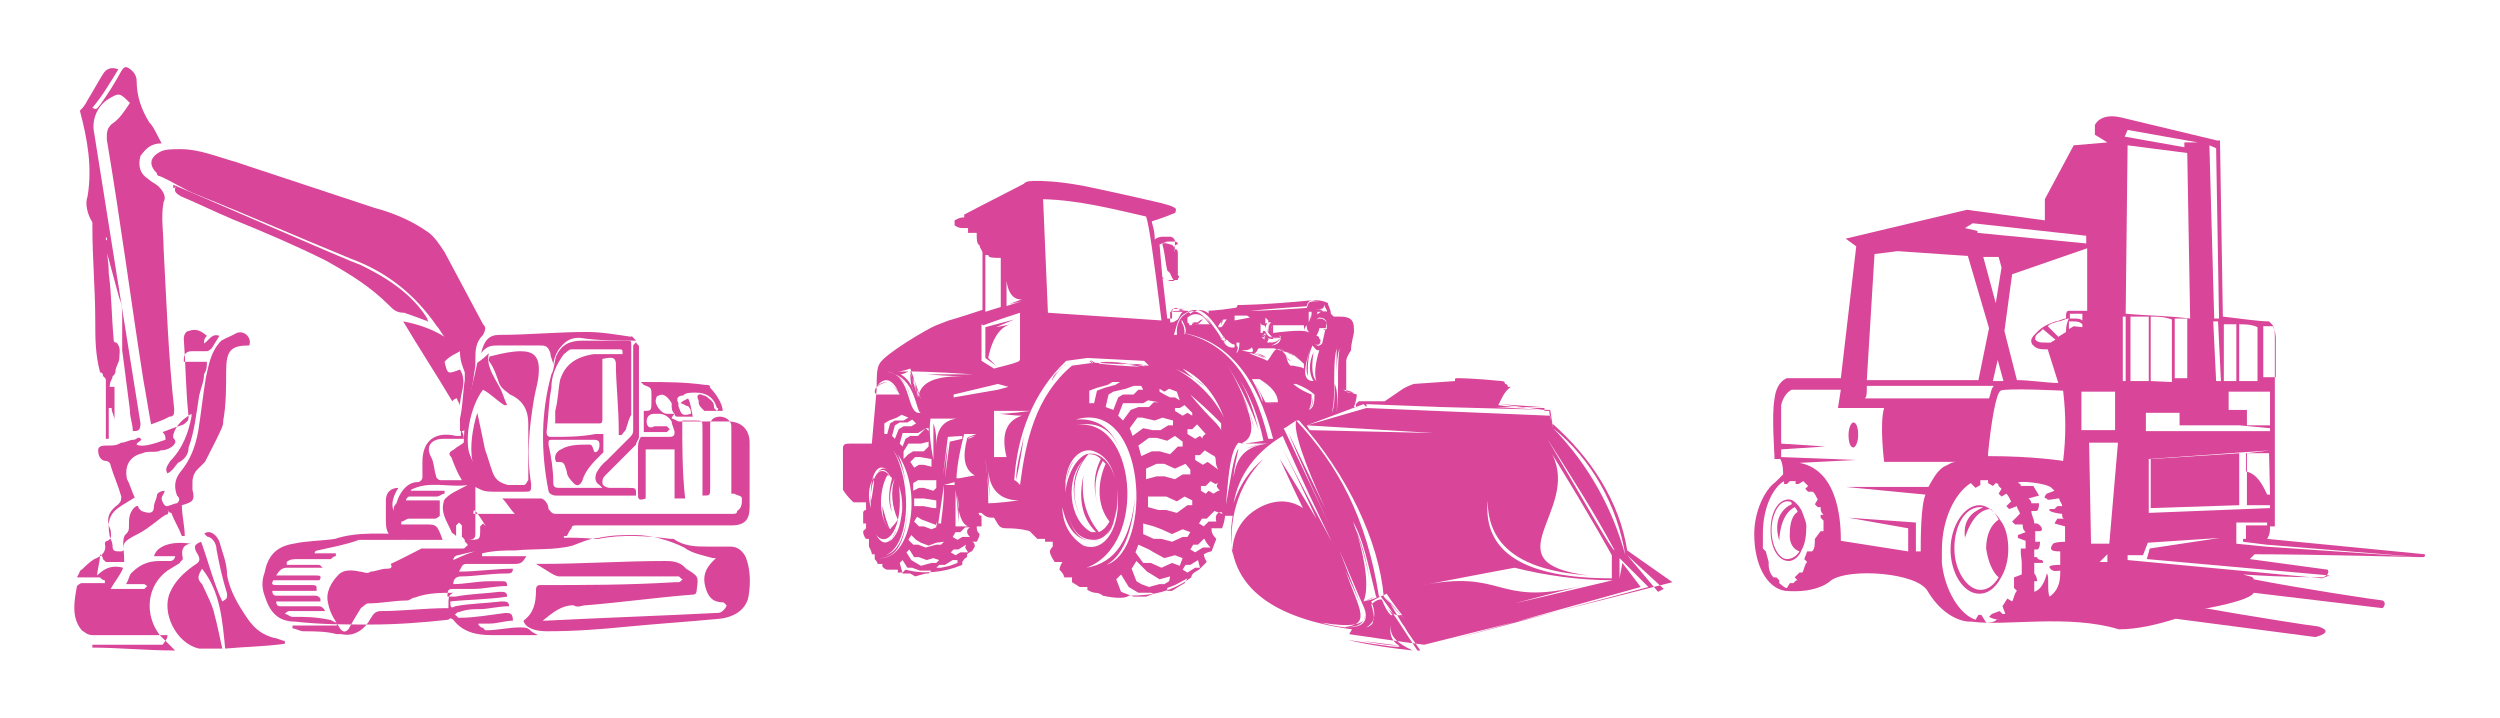
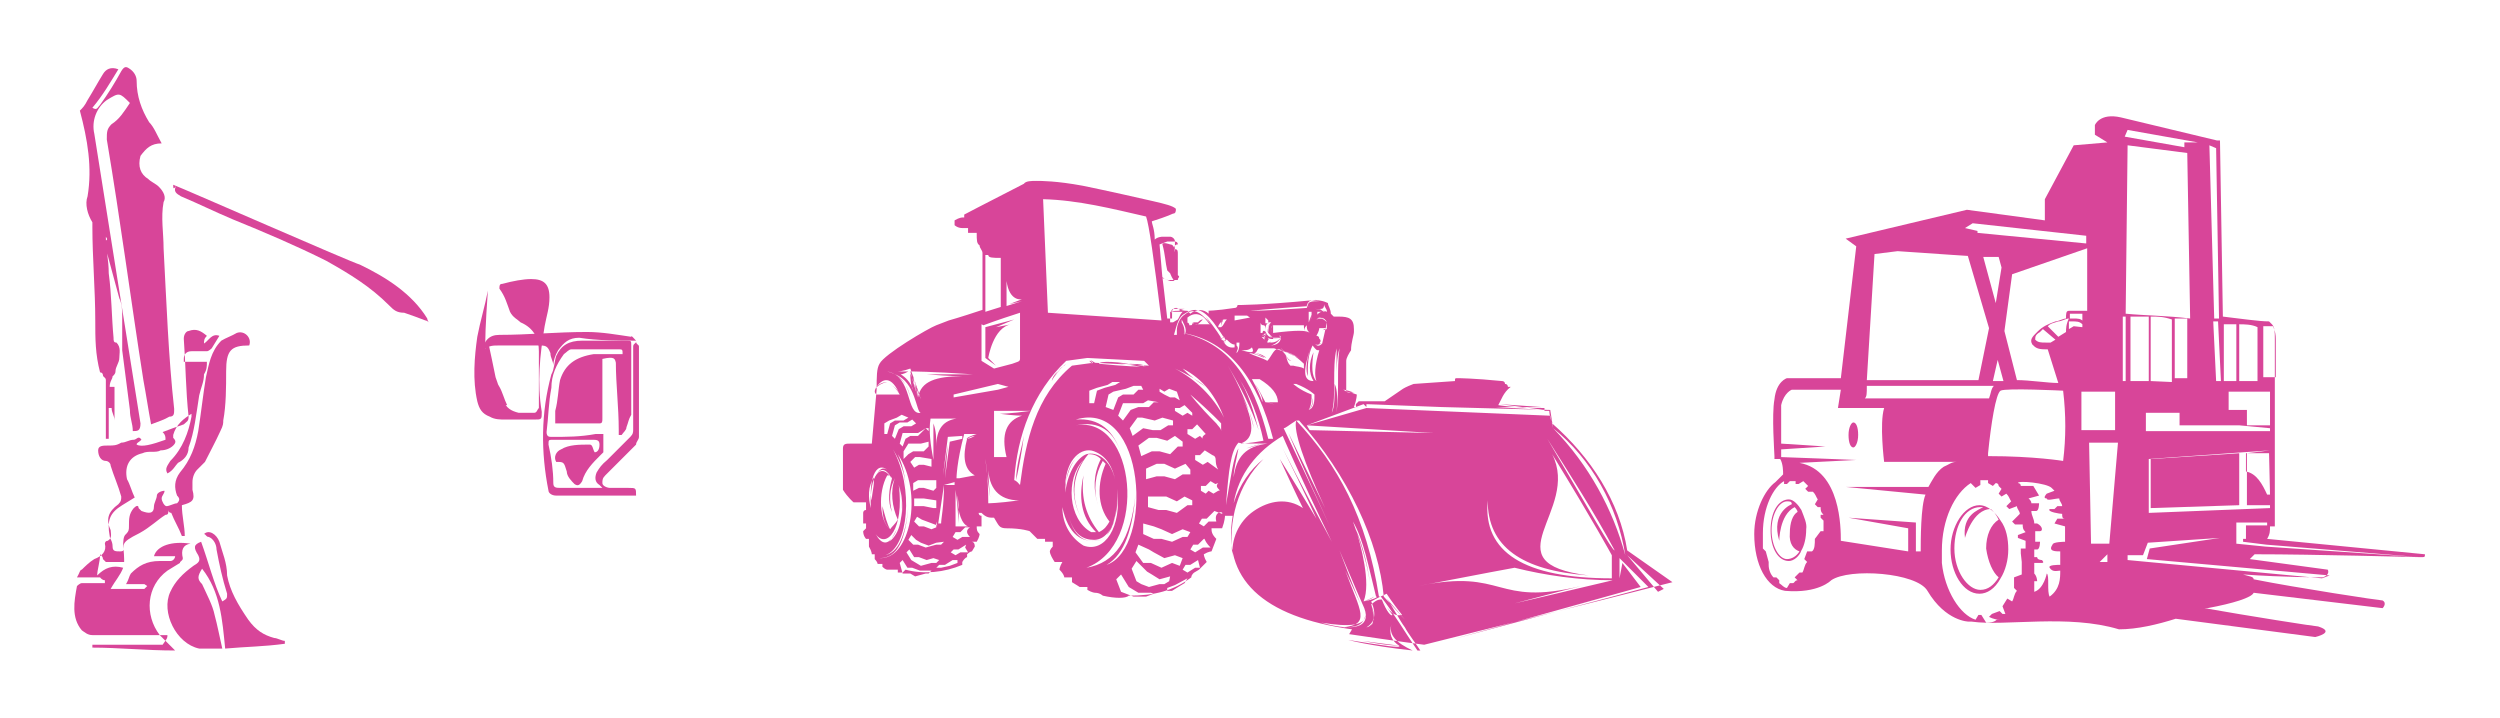
<svg xmlns="http://www.w3.org/2000/svg" version="1.1" id="Layer_1" x="0px" y="0px" viewBox="0 0 259.8 74.6" style="enable-background:new 0 0 259.8 74.6;" xml:space="preserve">
  <style type="text/css">
	.st0{fill:#D84599;}
	.st1{fill-rule:evenodd;clip-rule:evenodd;fill:#D84599;}
</style>
  <g>
    <g>
-       <path class="st0" d="M49.2,53.4c1.3,0,2.7,0,4.3,0c-0.5-0.5-0.8-1.1-1.3-1.6c1.6,0,3,0,4,0c0.3,0,0.8,0.5,0.8,1.1    c0.3,0.3,0.3,0.5,0.8,0.5c6.2,0,12.1,0,18.3,0c0.3,0,0.5,0,0.5-0.3c0.5-0.3,0.5-0.8,0.5-1.3c0-0.3-0.5-0.3-0.8-0.5c0,0,0,0-0.3,0    c0-0.3,0-0.5,0-0.8c0-2.2,0-4,0-6.2c0-0.8-1.1-1.3-1.9-0.8c0,0-0.3,0.3-0.3,0.5c0,2.2,0,4.6,0,6.7c0,0.8,0,0.8-0.8,0.8    c0-0.3,0-0.3,0-0.5c0-2.2,0-4.3,0-6.5c0-0.8,0-0.8-0.8-0.8c-0.3,0-0.3,0-0.5,0s-0.5,0-0.8,0c0,2.7,0,5.4,0.3,8.1    c-0.3,0-0.8,0-1.1,0c0-1.6,0-3.5,0-5.1c-1.1,0-1.9,0-3,0c0,1.9,0,3.5,0,5.1c-0.8,0.3-0.8,0-0.8-0.5c0-1.6,0-3,0-4.6    c0-0.5,0-0.8,0.3-1.3c1.1,0,1.9,0,3,0c0.5,0,0.5-0.3,0.5-0.5s-0.3-0.8-0.3-1.1C69.5,43.3,69,43,68.5,43c-0.3,0-0.5,0-0.5,0    c-0.5,0-0.8,0.3-0.8,0.8s0.3,0.8,0.8,0.5c0.5,0,0.8,0,1.3,0l0.3,0.3l-0.3,0.3c-0.8,0-1.6,0-2.4,0c0-0.8,0-1.6,0-2.2l0,0    c0.8,0,0.8,0,0.8-1.1c0-0.3,0-0.3,0-0.5c0-0.8,0-0.8-0.8-1.1c0,0,0,0-0.3-0.3c0.3,0,0.3,0,0.5,0c2.2,0,4,0,6.2,0.3    c0.3,0,0.5,0,0.5,0.3c0.5,0.5,1.3,1.6,1.3,2.4c-0.5,0-1.3,0-1.9,0l-0.3-0.3c-0.3-0.3-0.3-0.5-0.3-0.8c-0.3-0.5,0-0.8,0.5-0.5    c0.3,0,0.5,0.3,0.8,0.5c0.3,0.3,0.3,0.5,0.3,0.8l0.3,0.3c0,0,0.3-0.3,0-0.3c-0.3-1.1-1.1-1.6-2.2-1.6c-0.5,0-1.1,0-1.3,0.3    c-0.5,0-0.8,0.3-0.5,0.8c0,0,0,0,0,0.3c0.3,0.8,0.3,1.1,1.3,0.8c0-0.3,0-0.5-0.3-0.8c-0.3,0-0.5-0.3-0.8-0.3    c0.3-0.3,0.5-0.3,0.8-0.5c0.3,0.5,0.3,1.1,0.5,1.9c-0.5,0-1.1,0-1.6,0c-0.3,0-0.3-0.3-0.3-0.3c-0.3-0.3-0.3-0.5-0.3-1.1    c-0.3-0.5-0.8-1.1-1.3-0.8c0,0-0.3,0-0.3,0.3c-0.3,0.5,0.5,1.6,1.1,1.6h0.3c0.3,0,0.3,0,0.5,0c0,0-0.3,0.3-0.3,0.5    c0.3,0,0.5,0.3,0.8,0.3c1.6,0,3.5,0,5.1,0c1.3,0,2.2,0.8,2.2,2.2c0,2.2,0,4.6,0,6.7c0,1.3-0.5,1.9-1.9,1.9c-5.4,0-10.8,0-16.1,0    c-0.3,0-0.5,0-0.5,0.3c-0.3,0.3-0.3,0.5-0.5,0.8c0,0,0,0-0.3,0c0,0.3,0,0.3,0,0.5c-0.3,0-0.8,0-1.1,0c-1.3,0.3-2.7,0.3-4,0.5    c-1.1,0.3-2.2,0.5-3.2,0.5c-0.8,0-1.9,0.3-2.7,0.5c-0.3,0-0.5,0.3-0.5,0.5c1.1-0.5,2.4-1.1,3.5-1.1c1.6,0,2.7-0.5,4.3-0.8    c2.2-0.5,4.6-0.5,7-0.3h0.3c2.4-0.5,5.1-0.3,7.5,0H70c1.1,0.8,2.4,0.8,3.5,0.8c0.8,0,1.6,0,2.4,0s1.3,0.5,1.6,1.1    c0.5,1.3,0.5,2.7,0.3,4s-1.3,2.2-3,2.4c-3.2,0.3-6.2,0.5-9.4,0.8c-3,0.3-5.6,0.5-8.6,0.5c-1.1,0-2.2-0.3-2.4-1.1l0,0    c1.1-0.8,1.3-1.9,1.3-3.2c0-0.5,0.3-0.5,0.5-0.5c4.6,0,9.1,0,14-0.3h0.3c0.3,0,0.3-0.3,0.5-0.3c-0.3,0-0.3-0.3-0.5-0.3    c-2.2,0-4,0-6.2,0c-2.2,0-4,0-6.2,0c-0.3,0-0.8-0.3-1.1-0.5c-0.5-0.3-0.8-0.5-1.3-0.8c0.3,0,0.5,0,0.5,0c4.3,0,8.6-0.3,12.9-0.3    c0.5,0,1.3,0,1.9,0.5l0.3,0.3c1.3,0.8,1.3,0.8,1.1,2.2c0,0.5-0.3,0.5-0.5,0.5c-3.8,0.3-7.3,0.8-11,1.1c-0.5,0-0.8,0.3-1.3,0    c-1.3,0-2.2,0.8-3.2,1.6h0.3c5.9-0.3,11.8-0.5,17.7-0.8c0.3,0,0.5,0,0.8-0.3c0,0,0.3-0.3,0.3-0.5l-0.3-0.3c-1.1,0-1.6-0.5-1.9-1.6    s0-1.9,0.8-2.7c0,0,0,0,0.3-0.3c-0.3,0-0.3,0-0.3,0c-1.1-0.3-2.2-0.5-3-1.1c-1.6-0.8-3.5-1.3-5.1-1.3c-1.3,0-2.4,0-3.8,0.3    c-0.8,0-1.9,0.5-2.7,0.8c-1.9,0.5-4,0.3-5.9,0.5c-1.1,0-2.2,0-3.5,0.3c0,0,0,0,0,0.3c1.6,0,3,0,4.6,0c-0.3,0.5-0.5,0.8-1.1,0.8    c-1.6,0-3.2,0-5.1,0c-0.5,0-0.5,0.3-0.8,0.8c1.9,0,3.8-0.3,5.6-0.3c0,0.5-0.3,0.5-0.8,0.5c-1.6,0-3.2,0.3-4.6,0.3    c-0.5,0-0.8,0.3-0.8,0.8c1.3,0,2.4-0.3,3.8-0.3c0.5,0,1.1,0,1.3,0c0.3,0,0.5,0,0.5,0.5c-1.3,0-2.4,0.3-3.5,0.3c-0.8,0-1.3,0-2.2,0    c-0.5,0-0.5,0.3-0.5,0.8c0.3,0,0.5,0,0.8,0c1.6-0.3,3-0.3,4.6-0.5c0.5,0,0.8,0,0.8,0.5c-1.9,0.3-4,0.3-5.9,0.5    c0,0.5,0,0.8,0.5,0.5c1.6-0.3,3.2-0.3,4.8-0.5c0.5,0,0.8,0,0.8,0.5c-1.1,0-2.2,0.3-3,0.3s-1.3,0-2.2,0.3c-0.3,0-0.3,0.3-0.5,0.3    c0.3,0,0.3,0.3,0.5,0.3c1.6,0,3.2-0.3,4.8-0.5c0.5,0,0.8,0,0.8,0.8c-0.8,0-1.6,0.3-2.4,0.3c-0.3,0-0.8,0-1.1,0s0.2,0.4,0.2,0.4    c0.3,0,0.3,0.3,0.5,0.3c1.1,0,2.4-0.3,3.5-0.3c0.5,0,0.8,0,1.1,0.3s0.5,0.3,0.8,0.5c-0.3,0-0.3,0-0.5,0c-1.3,0-2.7,0-4.3,0    s-3-0.3-4-1.6c0,0-0.3-0.3-0.5,0c-2.7,0.3-5.4,0.5-8.1,0.5c-2.7,0-5.1,0-7.8-0.3c-1.9,0-2.7-1.1-3.2-2.7c-0.3-0.8-0.3-1.6,0-2.4    c0.3-1.6,1.1-2.7,3-3c1.3-0.3,3-0.3,4.3-0.5c2.4-0.8,5.1-0.5,7.8-0.5c0,0,0,0,0,0.3c-0.3,0-0.5,0.3-0.8,0.3c-1.3,0-2.7,0-4,0    c-0.3,0-0.3,0-0.5,0c-1.3,0.5-3,0.8-4.3,1.1c0,0-0.3,0-0.3,0.3c0.8,0,1.3,0,2.2,0v0.3c-0.3,0-0.5,0.3-0.5,0.3c-1.1,0-2.4,0-3.5,0    c-0.3,0-0.8,0-1.1,0.3c0,0,0,0,0,0.3h0.3c1.1,0,2.2,0,3,0c0.3,0,0.3,0.3,0.5,0.3v0c-1.1,0-1.9,0-3,0c-0.3,0-0.5,0-0.8,0    c-0.5,0-0.8,0.3-1.1,0.8c0.5,0,1.1,0,1.6,0c0.8,0,1.6,0,2.4,0c0.5,0,0.8,0,0.5,0.5c-1.6,0-3.2,0-4.8,0c-0.3,0.5,0,0.5,0.5,0.5    c1.1,0,2.4,0,3.5,0c0.3,0,0.5,0,0.5,0.3v0.3c-1.6,0-3.2,0-4.6,0c0,0.5,0.3,0.5,0.5,0.5c1.3,0,2.7,0,4,0c0.3,0,0.5,0.3,0.5,0.3    s0,0,0,0.3c-1.6,0-3.2,0-4.6,0c0,0.5,0.3,0.5,0.5,0.5c1.3,0,2.4,0,3.8,0c0.3,0,0.5,0,0.8,0.5c-0.8,0-1.6,0-2.4,0    c-0.5,0-0.8,0-1.3,0c-0.3,0-0.5,0.3-0.5,0.3c0.3,0,0.5,0.3,0.8,0.3c1.3,0,2.4,0,3.8,0.3c0.3,0,0.5,0.3,0.8,0.3c0,0,0,0,0,0.3    c-1.6,0-3,0-4.6,0v0.3c0.3,0,0.8,0.3,1.1,0.3c1.1,0,2.4,0,3.5,0.3c0.3,0,0.3,0,0.5,0c1.3,0.3,2.4-0.5,3-1.6    c0.3-0.5,0.5-0.8,1.1-0.8c2.2,0,4.6-0.3,6.7-0.3h0.3c0-1.3,0-1.3,0.5-1.6c-1.3,0-2.7,0-4,0.5c-0.3,0-0.5,0.3-0.8,0.3    c-1.3,0-2.7,0.3-4,0.3c-0.3,0-0.5,0.3-0.8,0.5c-0.5,0.8-0.8,1.3-1.3,2.2c-0.3,0.3-0.5,0.3-0.8,0c-0.5-0.8-1.1-1.6-1.3-2.7    c-0.3-1.1,0.3-2.2,1.1-3c0.5-0.5,1.3-0.5,2.2-0.3c0.3,0,0.8,0.3,1.1,0c0.5,0,1.1-0.3,1.6-0.3c0.3,0,0.8,0,0.5-0.5    c1.1-0.5,2.2-1.1,3.2-1.6c0.3,0,0.3,0,0.5,0c1.3,0,2.4,0,3.8,0c0.3,0,0.3-0.3,0.5-0.3c0-0.3-0.3-0.3-0.3-0.5    c0-0.3-0.3-0.3-0.3-0.5s0-0.8,0-1.1l-0.3-0.3l-0.3,0.3c0,0.3,0,0.5,0,1.1c-0.3-0.3-0.5-0.3-0.5-0.5c-0.5-1.1-1.1-1.9-0.8-3    c0-0.3,0.3-0.5,0.3-0.5c0.5-0.5,1.3-0.8,2.2-1.3c-1.9,0.3-4-0.5-5.9,0.5V51c1.1,0,2.4,0,3.5,0v0.3c-0.3,0-0.5,0.3-0.8,0.3    c-0.8,0-1.9,0-2.7,0c-0.3,0-0.3,0-0.5,0.3V52c1.1,0,2.4,0,3.5,0c0,0.5,0,1.1,0,1.6c0,0-0.3,0.3-0.5,0.3c-0.8,0-1.6,0-2.7,0    c-0.3,0-0.5,0.3-0.8,0.3v0.3c0.3,0,0.8,0,1.1,0c0.5,0,1.1,0,1.3,0c1.3,0,1.3,0,1.9,1.6c-0.3,0-0.3,0-0.5,0c-1.1,0-2.4,0-3.5,0    c-1.3,0-1.9-0.5-1.9-1.9c0-0.8,0-1.3,0-2.2c0-0.8,0.5-1.3,1.3-1.3c-0.5,0.8-0.8,1.6-0.5,2.4c0-0.3,0-0.5,0.3-0.8    c0.3-1.1,1.1-2.2,2.2-2.2c0.3,0,0.5-0.3,0.5-0.5c0-0.5,0-1.1,0-1.6c0-2.2,1.3-3.2,3.5-2.7c0.3,0,0.3,0,0.5,0c0-0.3,0-0.5,0-0.8    l0,0c0,0.3,0.3,0.5,0.3,1.1c-0.5,0-0.8,0-1.3,0c-0.3,0-0.5,0-0.8,0c-1.3,0-1.9,0.8-1.3,1.9c0.3,0.5,0.3,1.3,0.5,1.9    c0,0.3,0.3,0.5,0.5,0.5c0.5,0,1.3,0,2.2,0c-0.5-0.8-0.8-1.6-1.1-2.4c-0.3-0.3-0.3-0.5,0.3-0.8c0.3-0.3,0.8-0.5,1.1-0.8    c0.3,1.1,1.1,2.2,1.1,3.5c0,1.9,0,4,0,5.9c0,0.5,0,0.8-0.8,0.8c1.3,0,1.3,0,1.3-1.1v-0.3l0.3-0.3l0.3,0.3    C49.2,52.6,49.2,52.9,49.2,53.4z" />
-       <path class="st0" d="M47.8,44.8c0-0.5,0-1.1,0-1.3c0.3-1.3,0.3-2.7,0.5-4c0-0.3,0-0.5,0-0.8c-0.3-0.8-0.5-1.3-0.5-2.2    c-0.5,0.3-1.1,0.5-1.6,1.1l0,0c0.3,1.3,0.3,1.3,1.6,0.8c0.8,1.3,0,2.4,0,3.8c0-0.3-0.3-0.5-0.3-0.8c-0.3,0-0.5,0.3-0.5,0.3    c-1.6-2.7-3.5-5.6-5.1-8.3c1.6,0.3,3,0.8,4.3,1.6c-0.3-0.3-0.5-0.8-0.8-1.1c-2.2-3.2-5.1-5.6-8.9-7c-5.4-2.2-10.8-4.6-16.1-6.7    c-1.3-0.5-2.4-1.3-3.8-1.9c-0.3,0-0.3-0.3-0.3-0.3c-0.8-0.8-0.8-1.6,0.3-2.2c0.5-0.3,1.3-0.3,2.2-0.3c1.9,0,3.8,0.8,5.6,1.3    c4.8,1.6,9.7,3.2,14.5,4.8c1.9,0.5,3.8,1.3,5.4,2.4c0.8,0.5,1.3,1.3,1.9,2.2c1.3,2.4,2.7,5.1,4,7.5c0.3,0.3,0.3,0.5,0,1.1    c-0.8,0.8-0.8,1.6-0.8,2.7c0,0.3,0,0.3,0,0.5c-0.3,2.2-0.8,4.6-1.1,6.7C48.1,44.8,48.1,44.8,47.8,44.8    C48.1,44.8,47.8,44.8,47.8,44.8z" />
      <path class="st0" d="M11,24.6c0,1.3,0.3,2.4,0.3,3.8c0.3,2.2,0.3,4.6,0.5,6.7c0,0.3,0,0.5,0.3,0.5c0.5,0.5,0.3,1.1,0.3,1.6    S12,38.1,12,38.6c0,0.3-0.3,0.5-0.3,0.5c0,0.3-0.3,0.5-0.3,1.1c0.3,0,0.3,0,0.5,0c0,1.1,0,2.4,0,3.5c0-0.5-0.3-0.8-0.3-1.3    c0,0,0,0-0.3,0c0,1.1,0,2.2,0,3.2H11c0-0.3,0-0.3,0-0.5c0-1.9,0-3.8,0-5.6c0-0.3-0.3-0.3-0.3-0.5c0,0,0-0.3-0.3-0.3    c-0.5-1.9-0.5-3.5-0.5-5.4c0-3.2-0.3-6.5-0.3-9.7c0-0.3,0-0.5,0-0.5c-0.5-0.8-0.8-1.9-0.5-2.7c0.5-3,0-5.9-0.8-8.9l0,0    c0.3-0.3,0.5-0.5,0.8-1.1c0.5-0.8,1.1-1.9,1.6-2.7c0.3-0.5,0.8-0.8,1.6-0.5c-0.8,1.3-1.6,2.7-2.7,4c0.5,0.3,0.5,0,0.8-0.3    c0.8-1.1,1.6-2.4,2.2-3.5c0.3-0.5,0.5-0.5,0.8-0.3c0.5,0.3,0.8,0.8,0.8,1.3c0,1.6,0.5,3,1.3,4.3c0.5,0.5,0.8,1.3,1.3,2.2    c-1.1,0-1.6,0.5-2.2,1.3c-0.3,1.1,0,1.9,0.8,2.4c0.3,0.3,0.8,0.5,1.1,0.8c0.5,0.5,0.8,1.1,0.5,1.6c-0.3,1.6,0,3.2,0,4.8    c0.3,5.6,0.5,11.3,1.1,16.7c0,0.5,0,0.8-0.5,0.8c-0.5,0.3-1.1,0.5-1.9,0.8c-0.3-1.6-0.5-3-0.8-4.6c-1.3-8.3-2.4-16.7-3.8-25    c0-0.8,0-1.1,0.5-1.6c0.8-0.5,1.3-1.3,1.9-2.2l0,0c-1.1-1.1-1.1-1.1-2.4-0.3c-1.1,0.8-1.6,2.2-1.3,3.5c1.6,10,3.2,20.2,4.8,30.1    c0,0.8-0.3,0.8-0.8,0.8c0-0.8-0.3-1.3-0.3-2.2c-0.3-2.2-0.5-4-0.8-6.2c0-1.1,0-2.4,0-3.5c0-0.5,0-1.3-0.3-1.9    c-0.5-1.9-1.1-4-1.6-5.9C11.2,24.9,11.2,24.9,11,24.6C11.2,24.6,11,24.6,11,24.6z" />
      <path class="st0" d="M17.4,66c-0.3,0-0.5,0-0.5,0c-2.4,0-4.8,0-7.3,0c-0.5,0-0.8-0.3-1.1-0.5c-1.1-1.3-0.8-3-0.5-4.6    c0,0,0.3-0.3,0.5-0.3c0.8,0,1.6,0,2.4,0c0,0,0,0,0-0.3c-0.3,0-0.5-0.3-0.5-0.3c-0.8,0-1.3,0-2.4,0c0.3-0.5,0.3-0.8,0.5-0.8    c0.3-0.3,0.8-0.8,1.3-1.1c0.8-0.3,1.3-0.8,1.1-1.6c0,0,0-0.3,0.3-0.3c0.5-0.3,0.3-0.8,0.3-1.1c-0.5-1.1-0.3-1.9,0.8-2.7    c0.3-0.3,0.3-0.5,0.3-0.8c-0.3-1.1-0.8-2.2-1.1-3.2c0-0.3-0.3-0.5-0.5-0.5c-0.5,0-0.8-0.5-0.8-1.1c0-0.5,0.5-0.5,1.1-0.5    c0.5,0,0.8,0,1.3-0.3c0.5,0,0.8-0.3,1.3-0.3c0.3,0,0.5-0.5,0.8,0c-0.3,0.3-0.5,0.3-0.5,0.5c0.5,0.3,1.6,0,3-0.5    c0-0.3,0-0.5-0.3-0.8c0.8-0.3,1.3-0.5,2.2-0.8c0.3-0.3,0.5-0.3,0.5-0.8c-0.3-2.7-0.3-5.4-0.5-8.1c0-0.5,0.3-0.8,0.5-0.8    c0.8-0.3,1.3,0,1.9,0.5c-0.3,0.3-0.3,0.5-0.3,0.8l0,0c0.5-0.3,0.8-1.1,1.6-0.8c-0.3,0.5-0.5,0.8-0.8,1.3c0,0-0.3,0.3-0.5,0.3    c-0.5,0-1.1,0-1.6,0s-0.8,0.3-0.8,0.8v0.3c0.8,0,1.6,0,2.4,0c0,0.5,0,0.8-0.3,1.3c0,0.8-0.3,1.3-0.5,2.2c-0.3,1.9-0.5,3.8-1.1,5.4    c0,0.8-0.5,1.3-1.1,1.6c-0.3,0.3-0.5,0.8-1.1,1.1c-0.3-0.5,0-0.8,0.3-1.3c1.3-1.3,1.9-3,2.2-4.6V43c-0.8,0.5-1.6,1.1-1.9,2.2v0.3    c0.3,0.3,0.3,0.5,0,0.8s-0.8,0.5-1.3,0.5c-0.5,0.3-1.3,0-1.9,0.3c-1.3,0.3-1.9,1.3-1.6,2.7c0.3,0.5,0.5,1.3,0.8,1.9    c-0.5,0.3-0.8,0.5-1.3,0.8c-1.3,0.8-1.6,1.6-1.3,3.2c0,0.3,0.3,0.5,0.3,1.1c0,0.5,0.3,0.5,0.8,0.5s0.3-0.3,0.3-0.5    c0-0.5,0-1.1,0.3-1.3c0.3-0.3,0.3-0.5,0.3-0.8c0-0.8,0-1.3,0.5-1.9c0.3-0.3,0.5-0.3,0.5,0l0.3,0.3c0.8,0.3,1.3,0.3,1.3-0.5    c0-0.3,0.3-0.8,0.3-1.1s0.5-0.5,0.8-0.5c0,0.3-0.3,0.5-0.3,0.8s0.3,0.8,0.5,0.8c0.3,0,0.8-0.3,1.1-0.3c0.3-0.3,0.3-0.5,0-0.8    c-0.3-0.8-0.3-1.6,0.3-2.4c1.1-1.3,1.6-2.7,1.9-4.3c0.3-1.9,0.5-3.8,0.8-5.6c0.3-1.3,0.5-2.7,1.6-3.8c0.5-0.3,1.1-0.5,1.6-0.8    c0.8-0.3,1.6,0.5,1.3,1.3c-1.9,0-2.4,0.5-2.4,2.7c0,1.6,0,3.5-0.3,5.1c0,0.3,0,0.5-0.3,1.1c-0.5,1.1-1.1,2.2-1.6,3.2    c-0.3,0.3-0.5,0.5-0.8,0.8S20,49.6,20,50.1c0,0.3,0,0.5,0,0.8c0.3,1.1,0,1.3-1.1,1.6c0,1.1,0.3,2.2,0.3,3.2h-0.3    c-0.3-0.8-0.8-1.6-1.1-2.4c0,0-0.3,0-0.3-0.3c0,0.3,0,0.5-0.3,0.5c-0.8,0.5-1.6,1.3-2.7,1.9c-2.2,1.1-1.6,1.1-1.6,2.7    c0,0,0,0,0,0.3c-0.5,0-1.3,0-1.9,0l-0.3-0.3c0-0.3-0.3-0.5-0.3-0.5c0,0.8-0.3,1.6-0.3,2.2l0,0c0.8-0.8,1.6-1.1,2.7-0.8    c-0.3,0.8-0.8,1.3-1.3,2.2c1.3,0,2.4,0,3.5,0l0.3-0.3L15,60.7c-0.5,0-1.1,0-1.9,0c0.3-0.5,0.3-0.8,0.5-1.1c0.8-0.8,1.6-1.3,3-1.3    c0.3,0,0.8,0,1.1,0c0.3,0,0.5-0.3,0.5-0.5c-0.5,0-1.3,0-2.2,0c0.3-1.1,1.9-1.6,3.8-1.3l0,0c-0.8,0.1-1,0.7-0.8,1.5    c0,0.3-0.3,0.3-0.3,0.5c-0.5,0.3-0.8,0.5-1.3,0.8c-2.2,1.6-2.4,4.6-0.8,6.7c0.5,0.5,1.1,1.1,1.6,1.6c-3,0-5.9-0.3-8.6-0.3V67    c2.4,0,4.8,0,7.3,0C17.4,66.3,17.4,66.3,17.4,66z" />
      <path class="st0" d="M62.6,37.3c0,0.3,0,0.5,0,0.8c0,1.9,0,3.5,0,5.4c0,0.3,0,0.5-0.3,0.5c-1.3,0-3,0-4.6,0c0-0.5,0-1.1,0-1.3    c0.3-1.1,0.3-2.2,0.5-3.2c0.5-1.6,1.6-2.4,3.5-2.7c1.1,0,1.9,0,3,0c0-0.5,0-0.5-0.5-0.5c-1.6,0-3.2,0-4.8,0    c-0.3,0-0.5,0.3-0.8,0.5c-0.8,1.1-1.3,2.2-1.3,3.5c-0.3,1.6-0.3,3-0.5,4.6c0,0.5,0.3,0.5,0.5,0.5c1.6,0,3,0,4.6-0.3    c0.3,0,0.5,0,0.8,0c0,0.5,0,1.3,0,1.9l-0.3,0.3c-0.8,0.8-1.6,1.6-1.9,2.7c-0.3,0.5-0.5,0.5-0.8,0.3c-0.3-0.3-0.8-0.8-0.8-1.3    c-0.3-1-0.3-1-1.1-1c-0.3-0.5,0-1.1,0.5-1.3c0.8-0.5,1.9-0.5,3-0.5c0.3,0,0.3,0.5,0.5,0.8c0.3,0,0.5-0.3,0.5-0.8s-0.3-0.5-0.8-0.5    c-1.3,0-2.7,0-4,0c-0.5,0-0.5,0-0.5,0.5c0.3,1.3,0.5,2.7,0.5,4c0,0.5,0.3,0.5,0.8,0.5c1.3,0,2.7,0,4.3,0c-0.3-0.3-0.3-0.3-0.3-0.3    c-0.5-0.3-0.5-0.8-0.3-1.3c0.3-0.5,0.5-0.8,1.1-1.3c0.8-0.8,1.6-1.6,2.4-2.4c0.3-0.3,0.3-0.5,0.3-0.8c0-3,0-5.9,0-8.6    c0-0.3,0.3-0.3,0.3-0.5c0,0.3,0.3,0.3,0.3,0.5c0,3.2,0,6.2,0,9.4c0,0.3-0.3,0.5-0.3,0.8c-1.1,1.1-2.2,2.2-3.2,3.2    c-0.3,0.3-0.3,0.5-0.3,0.8s0.5,0.5,0.8,0.5c0.5,0,1.3,0,1.9,0c0.8,0,0.8,0,0.8,0.8c-0.3,0-0.3,0-0.5,0c-2.7,0-5.4,0-7.8,0    c-0.5,0-0.8-0.3-0.8-0.5c-0.8-4-0.8-8.1,0.3-12.1c0.3-0.5,0.3-1.3,0.5-1.9c0.5-1.1,1.3-1.6,2.7-1.6c1.6,0,3,0,4.6,0    c0.5,0,0.5,0,0.5,0.5c0,2.2,0,4.6,0,6.7c0,0.3,0,0.3,0,0.5c-0.3,0.5-0.3,0.8-0.5,1.3c0,0.3-0.3,0.5-0.5,0.8h-0.3    c0-0.3,0-0.5,0-0.5c0-2.4-0.3-4.8-0.3-7C63.9,37.3,63.9,37,62.6,37.3z" />
      <path class="st0" d="M20.9,56.3c0.8,2.2,1.3,4.3,2.2,6.2c0.5-0.3,0.5-0.3,0.5-0.8c-0.5-1.6-0.8-3-1.1-4.6c0-0.5-0.3-1.1-0.8-1.3    c-0.3,0-0.3-0.3-0.5-0.3c0.5-0.5,1.3,0,1.6,0.8c0.3,1.1,0.8,2.2,0.8,3.5c0.3,1.6,1.1,3,2.2,4.6c0.8,1.1,1.6,1.6,2.7,1.9    c0.3,0,0.8,0.3,1.1,0.3c0,0,0,0,0,0.3c-2.2,0.3-4,0.3-6.2,0.5c-0.3-3-0.5-5.9-2.4-8.3c-0.5,0.8-0.5,1.1,0,1.6    c0.5,1.1,1.1,2.2,1.3,3.2c0.3,1.1,0.5,2.2,0.8,3.5c-0.8,0-1.6,0-2.4,0c-2.4-0.5-4-3.8-3-5.9c0.5-1.1,1.3-1.9,2.4-2.7    c0.5-0.3,0.8-0.5,0.5-1.1C20.1,56.9,20.1,56.6,20.9,56.3z" />
-       <path class="st0" d="M50.8,36.7c-0.3,1.3,0.5,2.4,1.1,3.5c0.3,0.5,0.5,1.3,0.8,1.9c0,0,0,0-0.3,0c-0.8-0.5-1.3-1.1-2.2-1.6    c-1.3,1.6-2.2,5.6-1.1,7.5c-0.3-1.6,0-3.5,0.5-5.1c0.3,1.3,0.5,2.4,0.8,3.8c0.3,0.8,0.5,1.6,0.8,2.4c0.3,0.8,0.8,1.1,1.6,1.3    c0.5,0,1.1,0,1.6,0c0.3,0,0.3-0.3,0.5-0.5c0-1.9,0-4,0-5.9c0-1.3-0.5-2.4-1.9-3c-0.3-0.3-0.8-0.5-1.1-1.1    c-0.3-0.8-0.5-1.6-1.1-2.4c0-0.3,0-0.5,0.3-0.5c1.1-0.3,2.2-0.5,3-0.5c1.3,0,1.9,0.5,1.9,1.9c0,1.1-0.3,1.9-0.5,3    c-0.5,3-0.8,5.9-0.3,8.9c0,0.8,0,0.8-0.8,0.8c-1.1,0-1.9,0-3,0c-0.5,0-1.1,0-1.6-0.3c-0.8-0.3-1.1-0.8-1.3-1.6    c-0.5-2.2-0.3-4.6,0-6.7c0.3-1.6,0.8-3.2,1.1-4.8C50.2,37.3,50.5,37,50.8,36.7C50.8,36.4,50.8,36.7,50.8,36.7z" />
+       <path class="st0" d="M50.8,36.7c-0.3,1.3,0.5,2.4,1.1,3.5c0.3,0.5,0.5,1.3,0.8,1.9c0,0,0,0-0.3,0c-0.8-0.5-1.3-1.1-2.2-1.6    c-0.3-1.6,0-3.5,0.5-5.1c0.3,1.3,0.5,2.4,0.8,3.8c0.3,0.8,0.5,1.6,0.8,2.4c0.3,0.8,0.8,1.1,1.6,1.3    c0.5,0,1.1,0,1.6,0c0.3,0,0.3-0.3,0.5-0.5c0-1.9,0-4,0-5.9c0-1.3-0.5-2.4-1.9-3c-0.3-0.3-0.8-0.5-1.1-1.1    c-0.3-0.8-0.5-1.6-1.1-2.4c0-0.3,0-0.5,0.3-0.5c1.1-0.3,2.2-0.5,3-0.5c1.3,0,1.9,0.5,1.9,1.9c0,1.1-0.3,1.9-0.5,3    c-0.5,3-0.8,5.9-0.3,8.9c0,0.8,0,0.8-0.8,0.8c-1.1,0-1.9,0-3,0c-0.5,0-1.1,0-1.6-0.3c-0.8-0.3-1.1-0.8-1.3-1.6    c-0.5-2.2-0.3-4.6,0-6.7c0.3-1.6,0.8-3.2,1.1-4.8C50.2,37.3,50.5,37,50.8,36.7C50.8,36.4,50.8,36.7,50.8,36.7z" />
      <path class="st0" d="M18,19.2c1.3,0.5,18.6,8.1,19.4,8.3c2.7,1.3,5.4,3,7,5.6c0,0,0,0.3,0.3,0.5c-0.3-0.3-0.5-0.3-0.5-0.3    c-0.8-0.3-1.3-0.5-2.2-0.8c-0.8,0-1.1-0.3-1.6-0.8c-1.9-1.9-4-3.2-6.5-4.6c-3.2-1.6-6.5-3-9.7-4.3c-1.9-0.8-3.5-1.6-5.4-2.4    c-0.5-0.3-0.8-0.5-0.5-1.1C18,19.8,18,19.5,18,19.2z" />
      <path class="st0" d="M66.1,35.4c-1.9,0-4,0-5.9-0.3c-1.1,0-1.6,0.5-2.2,1.3c-0.3,0.5-0.5,1.1-0.5,1.6c0-0.5-0.3-0.8-0.3-1.3    c-0.3-0.8-0.5-0.8-1.3-0.8c-1.3,0-2.7,0-4,0c-0.8,0-1.3,0-1.9,0.8c0.3-1.3,0.8-1.9,1.9-1.9c3,0,5.9-0.3,9.1-0.3    c1.6,0,3.2,0.3,4.6,0.5C65.6,34.8,65.8,35.1,66.1,35.4C66.1,35.1,66.1,35.4,66.1,35.4z" />
    </g>
    <g>
      <path class="st1" d="M169.1,57.2c-0.8-5.1-3.8-9.7-7.8-13.2c-0.3-0.8-0.3-1.3-0.3-1.3h-0.5c0-0.3,0-0.3,0-0.3    c-3.2,0-4.8-0.3-4.8-0.3c0.3-0.5,0.5-1.3,1.3-1.9c0,0,0,0-0.3,0c0,0,0-0.3-0.3-0.3c0-0.3-0.3-0.3-0.3-0.3c-3-0.3-4.6-0.3-4.6-0.3    c-0.3,0-0.3,0-0.3,0.3l-4.3,0.3c-0.8,0.3-1.1,0.5-1.1,0.5l-1.9,1.3c-1.9,0-2.7,0-2.7,0l-0.3,0.3c0,0.3,0,0.3,0.3,0.3h-0.5    C141,41.5,141,41,141,41l0,0c-0.8-0.3-1.1-0.3-1.1-0.3c0-1.9,0-3,0-3.2c0-0.3,0.3-0.8,0.5-1.1c0-0.8,0.3-1.6,0.3-1.9    c0-0.3,0-0.3,0-0.3c0-1.1-0.5-1.3-1.6-1.3l0,0c-0.3,0-0.3,0-0.5,0l-0.3-0.3c0-0.5-0.3-0.8-0.3-1.1c0,0-0.5-0.3-1.3-0.3    c-0.3,0-0.3,0-0.3,0c-5.1,0.5-7.8,0.5-7.8,0.5s0,0.3-0.3,0.3c-1.9,0.3-3,0.3-3,0.3l0,0h0.3v0.3c-0.5-0.5-1.3-0.5-1.9,0    c0,0,0,0-0.3-0.3c-0.8,0-1.1-0.3-1.1-0.3c-0.3,0-0.3,0-0.5,0.3c0,0.3,0,0.5,0,0.8c-0.3,0-0.3,0-0.5,0c-0.3-2.7-0.5-4.3-0.5-4.3    c0.3,0.3,0.5,0.3,0.8,0.3c0.5,0,0.8,0,0.8,0c0-0.3,0.3-0.3,0-0.5c0-0.3,0-0.3,0-0.3s0-0.3,0-0.5c0-0.5,0-1.1,0-1.1s0,0,0-0.3    s0-0.5-0.3-0.5c0-0.5,0-0.8,0-0.8c0-0.3-0.3-0.5-0.5-0.5c-0.5,0-0.8,0-0.8,0s-0.5,0-0.8,0.3c0-1.1-0.3-1.6-0.3-1.9    c1.6-0.5,2.2-0.8,2.2-0.8c0.3,0,0.3-0.3,0.3-0.5c-0.3-0.3-1.1-0.5-2.4-0.8c-4.8-1.1-7.3-1.6-7.3-1.6c-2.7-0.5-4.3-0.5-4.8-0.5    s-1.1,0-1.3,0.3c-4.3,2.2-6.2,3.2-6.2,3.2v0.3H100c0,0-0.3,0-0.8,0.3c0,0.3,0,0.3,0,0.5c0,0,0.3,0.3,0.8,0.3h0.3h0.3    c0,0.3,0,0.5,0,0.5s0,0,0.3,0c0,0,0,0,0.3,0s0.3,0,0.3,0c0,0.8,0,1.1,0.3,1.3c0,0.3,0.3,0.5,0.3,0.8v1.3l0,0v0.8l0,0v3.8    c-2.4,0.8-3.5,1.1-3.5,1.1c-0.8,0.3-1.3,0.5-1.3,0.5c-0.8,0.3-5.4,3-5.9,4c-0.3,0.5-0.3,1.3-0.3,2.7l-0.5,5.6c-1.3,0-2.2,0-2.2,0    c-0.5,0-0.8,0-0.8,0.5c0,1.1,0,1.6,0,1.6c0,1.3,0,2.4,0,2.7c0.5,0.8,1.1,1.3,1.1,1.3c0.3,0,0.5,0,0.5,0c0.3,0,0.5,0,0.5,0    s0,0,0.3,0c0,0.3,0,0.5,0,0.8c-0.3,0-0.3,0.3-0.3,0.3c0,0.5,0,1.1,0,1.1c0.3,0,0.3,0,0.3,0c0,0.3,0,0.5,0,0.5    c-0.3,0.3-0.3,0.3-0.3,0.3c0,0.5,0.3,0.8,0.3,0.8c0.3,0,0.3,0,0.3,0v0.3c0,0.3,0,0.5,0,0.5c0.3,0.5,0.3,0.8,0.3,0.8    c0.3,0,0.3,0,0.3,0c0,0.5,0,0.5,0,0.5c0.3,0.3,0.3,0.5,0.3,0.5c0.3,0,0.5,0,0.5,0c0,0.3,0,0.3,0,0.3c0.3,0.3,0.5,0.3,0.5,0.3    c0.3,0,0.3,0,0.3,0l0,0c0.3,0,0.5,0,0.5,0c0.3,0,0.3,0,0.3,0v0.3c0.3,0,0.5,0,0.5,0c0.3-0.3,0.3-0.3,0.3-0.3l0,0    c1.9,0.5,4,0.3,5.9-0.5v-0.3c0.3-0.5,0.5-0.5,0.5-0.5c0-0.3,0-0.3,0-0.3c0.3-0.3,0.5-0.3,0.5-0.3c0.3-0.5,0.3-0.5,0.3-0.5    c0-0.5-0.3-0.5-0.3-0.5c0.3,0,0.5,0,0.5,0c0.3-0.5,0.3-0.8,0.3-0.8c-0.3-0.3-0.3-0.5-0.3-0.8c0.3,0,0.5,0,0.5,0c0-0.8,0-1.1,0-1.1    c-0.3,0-0.3-0.3-0.3-0.3c0.3,0,0.3,0,0.3,0c0.5,0.5,0.8,0.5,1.3,0.5c0.5,0.8,0.5,1.1,1.3,1.1c1.6,0,2.4,0.3,2.4,0.3    c0.5,0.5,0.8,0.8,0.8,0.8s0.3,0,0.8,0c0,0.3,0,0.3,0,0.3c0.5,0,0.8,0,0.8,0c0,0.3,0,0.3,0,0.5c-0.3,0.3-0.3,0.5-0.3,0.5    c0,0.3,0.3,0.8,0.5,1.1c0.3,0,0.5,0,0.8,0c-0.3,0.5-0.3,0.8-0.3,0.8c0.5,0.5,0.5,0.8,0.5,0.8c0.3,0,0.5,0,0.8,0c0,0.5,0,0.5,0,0.5    c0.5,0.3,0.8,0.5,0.8,0.5c0.5,0,0.8,0,0.8,0c0,0.3,0,0.3,0,0.3c0.5,0.3,0.8,0.3,0.8,0.3c0.5,0,0.8,0.3,0.8,0.3    c1.3,0.3,2.4,0.3,2.7,0c2.7,0,4.6-0.5,6.5-1.9c0-0.3,0.3-0.5,0.3-0.5c0.5-0.3,0.5-0.3,0.5-0.3c0.5-0.5,0.8-0.8,0.8-0.8    c-0.3-0.5-0.3-0.8-0.3-0.8c0.5-0.3,0.8-0.3,0.8-0.3c0.3-0.8,0.5-1.3,0.5-1.3c-0.5-0.5-0.5-0.8-0.5-1.1h0.3c0.5,0,0.8,0,0.8,0    c0.3-0.8,0.3-1.3,0.3-1.3c0.5,0,0.8,0,0.8,0c-1.1,6.5,3,10.5,12.4,11.8c-0.3,0.5-0.3,0.5-0.3,0.5c5.4,0.8,7.8,1.1,7.8,1.1    c17.2-4.3,25.8-6.5,25.8-6.5L169.1,57.2L169.1,57.2z M172.3,61.5l-3.2-3.8l3.8,3.5L172.3,61.5L172.3,61.5z M160.8,45.6    c2.4,3.8,4.8,7.5,7,11.6C167.5,57.2,165.4,53.4,160.8,45.6L160.8,45.6z M168.6,58.5l-0.3,1.6V58l3,3l-20.2,5.4l19.4-5.4    L168.6,58.5L168.6,58.5z M164.3,60.9c-9.1,2.2-7.8-1.9-16.9,0c6.7-1.3,10-1.9,10-1.9c3.2,0.8,6.7,1.3,10.2,1.3    c-6.7,1.6-10.2,2.4-10.2,2.4C161.9,61.5,164.3,60.9,164.3,60.9L164.3,60.9z M167.5,57.7c0,1.6,0,2.4,0,2.4    c-9.1,0-13.4-2.7-12.9-8.1c0,4.8,3.5,7.3,10.5,7.8c-10.5-1.3-0.8-6.7-3.8-12.6C165.6,54.2,167.5,57.7,167.5,57.7L167.5,57.7z     M147.6,67.6c-0.3,0-0.3,0-0.3,0l0,0c-1.3-1.9-2.4-3.8-3.8-5.6h0.3l2.2,2.4l-1.9-2.2c0.8,1.1,1.3,2.2,1.9,3l0,0    C146.3,65.8,147.3,67.1,147.6,67.6L147.6,67.6z M148.4,67.1C148.4,67.1,148.1,67.1,148.4,67.1C148.1,67.1,148.4,67.1,148.4,67.1    L148.4,67.1z M148.1,67.1L148.1,67.1L148.1,67.1L148.1,67.1z M147.9,66.8L147.9,66.8L147.9,66.8L147.9,66.8z M146,65.2L146,65.2    L146,65.2L146,65.2z M146,65.2C146,65.2,146,65,146,65.2C146,65,146,65.2,146,65.2L146,65.2z M146,65L146,65L146,65L146,65z     M146,65L146,65L146,65L146,65z M146,65L146,65L146,65L146,65z M146,65L146,65L146,65L146,65z M146,64.7L146,64.7L146,64.7    L146,64.7z M146,64.7L146,64.7L146,64.7L146,64.7z M146,64.7L146,64.7L146,64.7L146,64.7z M146,64.7L146,64.7L146,64.7L146,64.7z     M146,64.7L146,64.7L146,64.7L146,64.7z M98.1,50.4c0,2.2-0.3,3.5-0.3,4h-0.3L98.1,50.4l1.1-0.3v0.3H98.1L98.1,50.4z M119.1,22.5    c0.3,0.8,0.8,4.3,1.6,10.8l-11.8-0.8l-0.5-11.8C112.1,20.8,115.6,21.7,119.1,22.5L119.1,22.5z M93.3,47.2c2.7,4,1.3,11-1.9,10.8    c1.9,0,2.7-1.9,3-5.4c-0.3,3.2-1.1,4.8-2.4,5.1c2.4-0.8,3-7,0.8-11c0.8,1.3,1.3,2.7,1.3,4C94.1,49.6,93.8,48.3,93.3,47.2    L93.3,47.2z M112.9,59c6.5-2.4,5.1-15.9-1.1-14.8c2.4-0.5,4,0.5,4.8,3.2c-0.8-2.7-2.4-4-4.8-3.8c7.3-2.2,8.1,13.4,3.2,15.1    c1.9-1.1,2.7-3.8,3-7.3C117.5,56.1,115.9,58.5,112.9,59L112.9,59z M127.7,32.7C127.4,33,127.4,33,127.7,32.7    C127.4,33,127.4,33,127.7,32.7C127.4,32.7,127.4,32.7,127.7,32.7L127.7,32.7L127.7,32.7L127.7,32.7L127.7,32.7z M136,33.5    c0-0.5,0-1.1,0-1.1s0,0,0.3,0C136.3,33,136.3,33.2,136,33.5c0.3-0.8,0.3-0.8,0.3-0.8C136.3,33,136.3,33.2,136,33.5    C136,33.2,136,33.2,136,33.5L136,33.5z M135.5,37.8c0,0.3,0,0.3,0,0.5c-0.3-0.3-0.8-0.3-1.1-0.3h-0.3c-0.3-0.3-0.3-0.5-0.5-1.1    c-0.3-0.5-0.8-0.8-1.1-0.5s-0.5,0.8-0.8,1.1l0,0c-0.5-0.3-1.3-0.5-1.9-0.8c0.5,0,1.1,0.3,1.6,0.5c-0.3-0.3-0.8-0.3-1.1-0.5    c0.5,0,0.8,0.3,1.3,0.5c-0.3-0.3-0.8-0.5-1.3-0.5l0,0l0,0c0.3,0,0.3-0.3,0.5-0.5c0.3,0,0.5,0,0.5,0c0.3,0,0.8,0,1.1,0    c0.8,0.3,1.9,0.5,2.7,1.1c-0.8-0.5-1.6-0.8-2.4-1.1c0.8,0.3,1.6,0.5,2.4,1.1c-0.5-0.3-1.1-0.5-1.6-0.8    C134.2,36.7,135,37.3,135.5,37.8L135.5,37.8z M102.2,33.8c0,0,1.3-0.5,3.8-1.3c0,3.2,0,4.8,0,4.8c0,0.3-0.3,0.3-0.8,0.5    c-1.1,0.3-1.9,0.5-1.9,0.5c-0.8-0.5-1.3-0.8-1.3-0.8v-3.8L102.2,33.8L102.2,33.8z M105.4,33.2L105.4,33.2l-1.9,0.8l1.6-0.3    c-1.9,0.3-2.4,3.5-2.4,3.5l0.8,0.8l-1.1-0.8V34L105.4,33.2L105.4,33.2z M104,26.8v5.1l-1.6,0.5v-5.9h0.3    C102.7,26.8,103.2,26.8,104,26.8L104,26.8z M104.6,29.2c0.3,2.2,1.6,1.9,1.6,1.9l-1.3,0.5l1.3-0.3l-1.6,0.5V29.2L104.6,29.2z     M97.3,46.4c0-0.8,0-1.6-0.3-2.4c0,1.3,0,2.7,0,3.8c-0.3-1.6-0.5-3-0.3-4.3c0,0,0.8,0,2.7,0C98.1,43.7,97.3,44.5,97.3,46.4    L97.3,46.4z M99.5,51.5c0,1.9,0.5,3,1.1,3.2c-0.8,0-1.3,0-1.3,0c0-2.4,0-3.8,0-3.8c0.3,2.2,0.3,3.5,0.3,3.5    C99.7,52.3,99.5,51.5,99.5,51.5L99.5,51.5z M100,45.3v0.3l-1.3,0.3l-0.5,3.8l0.3-3.5L98,49.4l0.5-4L100,45.3L100,45.3z     M100.5,45.6c-0.5,1.9-0.3,3.2,0.8,3.8l-1.6,0.3c-0.3,0,0.3,0,1.9,0h-2.2c0,0,0-1.6,0.8-4.6c1.1,0,1.3,0,1.3,0    C100.8,45.3,100.3,45.6,100.5,45.6c0.5-0.3,0.8-0.3,0.8-0.3C100.8,45.6,100.5,45.6,100.5,45.6L100.5,45.6z M93.5,50.7    c0.5,3,0,4.8-1.1,5.6c0.3-0.3,0.5-0.8,0.8-1.3c-0.8,1.9-1.6,1.6-2.2,0.5c1.1,1.6,3-0.5,2.4-5.1c0.3,1.1,0.3,2.4,0.3,3.5    C93.8,52.6,93.8,51.8,93.5,50.7L93.5,50.7z M90.6,52c-0.3-0.8,0-4.3,1.6-3.2c-0.5-0.3-0.8,0-1.1,0.5c0.5-0.8,1.1-0.5,1.6,0.5    c-1.1-1.9-2.4-0.5-2.2,3c-0.3-1.1-0.3-2.2,0.3-3.2C90.9,50.4,90.6,51.2,90.6,52L90.6,52z M92.5,55c-1.1-0.8-1.3-3.8-0.3-5.6    c0.3,0,0.3,0,0.5,0.3c-0.3,1.1-0.5,2.4,0,3.5c-0.3-1.1-0.3-2.4,0.3-3.5l0,0c-0.5,1.3-0.3,3,0.3,4.3C93,54.5,92.7,54.7,92.5,55    c-0.3-0.5-0.5-1.3-0.8-2.4C91.7,53.7,91.9,54.5,92.5,55L92.5,55L92.5,55z M99.5,58.2v0.3l-0.8,0.3L97.8,59h-0.5l0.3-0.3h0.3h0.3    l0.8-0.5H99.5L99.5,58.2z M96.8,59.3l-0.3,0.3h-0.3l-1.1,0.3l-0.5-0.3h-0.8l-0.3-1.1l0.3-0.3l0.5,0.8h0.5l0.8,0.3h0.8H96.8    L96.8,59.3z M97.6,58.2l-0.3,0.3h-0.5l-1.1,0.3l-0.5-0.3l-0.5-0.3l-0.5-0.8l0.3-0.3l0.5,0.8h0.5l0.8,0.3L97,58L97.6,58.2    L97.6,58.2z M98.1,56.3l-0.3,0.3h-0.5l-1.1,0.3l-0.8-0.3h-0.5l-0.5-0.5l0.3-0.5l0.5,0.5l0.5,0.3l0.8,0.3l0.8-0.3L98.1,56.3    L98.1,56.3z M94.4,43.4l-0.5,0.3H93L92.5,44l-0.3,1.1h-0.3V44l0.5-0.3l0.8-0.3l0.5-0.3L94.4,43.4L94.4,43.4z M95.2,44l-0.5,0.3    h-0.8l-0.5,0.3l-0.4,1l-0.3-0.3l0.3-1.1l0.5-0.3h0.8l0.5-0.3L95.2,44L95.2,44z M96.2,44.5h0.3v0.3L96.2,44.5l-0.8,0.8h-0.8    l-0.5,0.3l-0.3,0.8l-0.3-0.3l0.3-1.1h0.5h1.1l0.5-0.3L96.2,44.5L96.2,44.5z M96.5,45.9v0.5L96,46.9h-1.1l-0.5,0.3l-0.5,0.5v-0.8    l0.5-0.8h0.5h0.8L96.5,45.9L96.5,45.9L96.5,45.9z M96.8,47.7v0.8l0,0L96,48.3h-0.5L95,48.6L94.6,48l0.5-0.5h0.5L96.8,47.7    L96.8,47.7L96.8,47.7z M97,49.9h0.3v0.8L97,51l-1-0.3h-0.5L94.9,51v-0.8l0.5-0.3h0.8H97L97,49.9z M97.3,52v0.8H97l-1-0.2h-0.5H95    v-0.8h0.5H96L97.3,52L97.3,52L97.3,52z M97.3,54.2c0,0,0,0.5,0,0.3c0,0.3,0,0.3,0,0.3L96.8,55L96,54.7h-0.5L95,54.2l0.3-0.5    l0.5,0.3l0.8,0.3l0.8,0.3L97.3,54.2L97.3,54.2z M100.8,55.8h-0.3H100l-0.5,0.3L99,55.8l0.3-0.5h0.5l0.5-0.5h0.5    C100.5,55,100.3,55.3,100.8,55.8L100.8,55.8z M100.3,56.9l0.3,0.5h-0.3h-0.5l-0.5,0.3l-0.5-0.3l0.3-0.3h0.5l0.8-0.5L100.3,56.9    L100.3,56.9z M114.5,56.1c-1.9,0.5-3-0.5-3.5-2.7c0.5,2.2,1.6,2.7,2.7,2.7s2.4-1.1,2.4-4.8c0,1.9-0.3,3.5-1.1,4.3    c0.8-1.1,1.3-2.7,1.1-4.8c0.5,4-1.3,6.7-3.5,5.9c-1.3-0.8-2.2-2.2-2.2-4C111,55.5,112.4,56.6,114.5,56.1L114.5,56.1z M113.7,46.9    c1.3,0.5,1.9,1.6,2.2,3c-0.5-2.2-1.9-3-3-2.7c-0.8,0.3-1.9,1.6-2.2,4c0-1.9,0.5-3.2,1.6-4c-0.8,0.5-1.3,1.6-1.6,3.2    C110.8,47.7,112.4,46.4,113.7,46.9L113.7,46.9z M115.3,54.2c-0.3,0.5-0.5,0.8-1.1,1.1c-1.3-1.6-1.9-3.5-1.6-5.9    c-0.5,2.2-0.3,4.3,1.3,5.9c-0.3,0-0.3,0-0.5,0c-2.4-1.3-2.7-5.6-0.8-7.5c-1.3,1.6-1.3,4-0.3,5.9c-1.1-2.2-0.8-4.6,0.8-6.5    c0.3,0,0.8,0,1.3,0.5c-0.8,1.6-0.8,3.2-0.3,4.8c-0.5-1.6-0.3-3.2,0.5-4.6c0,0,0,0,0.3,0.3C114,50.2,114,52.6,115.3,54.2    L115.3,54.2z M122.6,41.6L122.6,41.6l-0.5-0.3h-0.5L121,41l-0.5-0.3v-0.3l0.5,0.3l0.5-0.3l0.8,0.3L122.6,41.6L122.6,41.6z     M123.9,42.9v0.3l-0.5-0.3l-0.5,0.3l-0.8-0.5v-0.3h0.5l0.5-0.3L123.9,42.9L123.9,42.9z M125.3,45.1c-0.5,0.3-0.3,0.5-0.3,0.5    l-0.3-0.3l-0.5,0.3l-0.8-0.5v-0.5h0.5l0.5-0.5L125.3,45.1L125.3,45.1z M126.6,48.8l-1.1-0.8l-0.5,0.3l-0.8-0.5v-0.5h0.5l0.5-0.5    l0.8,0.5C126.6,47.5,126.1,48,126.6,48.8L126.6,48.8z M126.6,50.2c-0.5,0.5,0.5,0.8,0,0.8l-0.5,0.3l-0.5-0.3l-0.3,0.3l-0.5-0.3    v-0.5h0.5l0.5-0.5l0.5,0.3L126.6,50.2L126.6,50.2z M126.4,54.2h-0.8l-0.5,0.5l-0.5-0.3l0.3-0.5h0.5l0.8-0.8l0.8,0.3    C127.2,53.1,126.1,53.1,126.4,54.2L126.4,54.2z M125.8,56.9H125l-0.8,0.5l-0.5-0.3l0.3-0.5h0.5l0.5-0.5    C125.3,55.8,125,56.1,125.8,56.9L125.8,56.9z M124.7,59h-0.5l-0.8,0.5l-0.5-0.3l0.3-0.5h0.5l0.8-0.5L124.7,59L124.7,59z     M123.4,60.1l-0.3,0.5l-0.5,0.3l-0.8,0.5h-0.5v-0.3l0.8-0.3L123.4,60.1L123.4,60.1z M119.9,61.7l-0.8,0.3h-1.3l-1.3-0.5l-0.5-1.3    l0.5-0.5l0.8,1.3l0.5,0.3l0.5,0.3h1.3L119.9,61.7L119.9,61.7z M121.5,60.4l-0.5,0.3h-0.5l-1.1,0.3l-0.8-0.3l-0.5-0.3l-0.5-1.3    l0.5-0.8l1.1,1.1l0.5,0.3l0.8,0.5l1.1-0.3L121.5,60.4L121.5,60.4z M122.9,58l-0.3,0.8l-0.8-0.3l-1.1,0.5l-1.1-0.5h-0.8l-0.8-1.1    l0.3-0.8l1.1,0.5l0.5,0.3L121,58l1.1-0.3L122.9,58L122.9,58z M123.7,55.3l-0.3,0.5h-0.5l-1.1,0.5l-1.1-0.3h-0.8l-1.1-0.5v-1.1    l1.1,0.3l0.8,0.3l1.1,0.5l1.1-0.5L123.7,55.3L123.7,55.3z M123.9,52v0.5h-0.5l-1.1,0.8l-1.1-0.3h-0.8l-1.1-0.3v-1.1h1.1h0.8    l1.1,0.5l0.8-0.5L123.9,52L123.9,52z M116.9,39.7h-0.5l-0.5,0.3l-1.1,0.3l-0.8,0.3l-0.3,1.3h-0.5v-1.3l0.8-0.3l1.1-0.3l0.5-0.3    H116.9L116.9,39.7L116.9,39.7z M118.8,40.5h-0.5l-0.5,0.5h-1.1l-0.5,0.3l-0.5,1.3l-0.8-0.3l0.3-1.3l0.5-0.3l1.3-0.3l0.8-0.3h0.8    L118.8,40.5L118.8,40.5z M120.4,41.8h-0.5l-0.5,0.5h-1.1l-0.8,0.3l-0.8,1.1l-0.5-0.5l0.5-1.3h0.8h1.3l0.5-0.3L120.4,41.8    L120.4,41.8L120.4,41.8z M118.8,44.5l-1.1,0.8l-0.3-0.8l0.8-1.1h0.5l1.3,0.3l0.8-0.3l1.1,0.3v0.5h-0.5l-0.8,0.5h-0.8L118.8,44.5    L118.8,44.5z M122.9,45.9v0.5h-0.5l-0.8,0.8l-1.1-0.3h-0.8l-1.1,0.5l-0.3-1.1l1.1-0.8h0.8l1.1,0.3l0.8-0.5L122.9,45.9L122.9,45.9z     M123.7,48.8v0.5h-0.8l-0.8,0.5l-1.1-0.3h-0.8l-1.1,0.3v-1.1l1.1-0.5h0.8l1.1,0.5l1.1-0.5L123.7,48.8L123.7,48.8z M106.2,43.2    c-1.6,0.5-2.2,1.9-1.6,4.3c0,0-0.3,0-1.1,0c0,0,0.8,0,2.2,0c0,0-0.8,0-2.4,0v-4.8c0,0,1.3,0,3.8,0c-2.2,0.3-3.2,0.3-3.2,0.3    C105.4,43.2,106.2,43.2,106.2,43.2L106.2,43.2z M102.7,48.5c0,2.2,1.1,3.5,3.2,3.5c-2.2,0.3-3.2,0.3-3.2,0.3c0-3-0.3-4.6-0.3-4.6    c0.3,2.7,0.5,4,0.5,4C102.7,49.9,102.7,48.5,102.7,48.5L102.7,48.5z M93.5,41c-0.8,0-1.9,0-2.4,0c-0.5-0.3,0-1.1,1.1-1.3    c-0.5,0-1.1,0.3-1.3,0.8C91.7,39.1,92.7,39.1,93.5,41c-0.3-0.5-0.5-0.8-1.1-1.1C93,40.2,93.3,40.5,93.5,41L93.5,41z M93,38.9    c2.2,0.8,2.2,4,2.7,4c-1.6,0.3-0.8-3.8-3.5-4.3c1.1,0.3,1.9,0.8,2.4,2.7C94.4,40.2,93.8,39.4,93,38.9L93,38.9z M94.9,40.5    c-0.3-0.8-0.8-1.3-1.3-1.6c0,0,0.3,0,0.8-0.3c0,0-0.3,0-1.1,0c0,0,0.5,0,1.3-0.3c0.8,2.2,1.1,3.2,1.1,3.2    c-0.8-1.9-1.1-2.7-1.1-2.7C94.6,40.2,94.9,40.5,94.9,40.5L94.9,40.5z M100,39.1c-2.7,0-4.3,0.5-4.6,2.2c0,0-0.3-0.8-0.5-2.2    c0,0,0.3,0.8,0.5,2.2c0,0-0.3-0.8-0.8-2.7c0,0,2.2,0,6.5,0.3c-3.2,0-4.8,0-4.8,0C98.7,39.1,100,39.1,100,39.1L100,39.1z     M104.8,40.2L104.8,40.2H104H104.8L104.8,40.2l-1.1,0.3v-0.3v0.3v-0.3v0.3l-4.6,0.8l0,0l2.4-0.5l-2.4,0.5V41l4.6-1.1L104.8,40.2    L104.8,40.2z M131.7,46.1c-0.8,0-1.6,0.3-2.2,0.5C130.4,46.4,130.9,46.1,131.7,46.1c-2.2,0.3-3.2,1.3-3.5,3.5c0-0.8,0.3-1.9,0.5-3    c-0.5,0.8-0.8,3-1.3,5.9c0.3-3.8,0.5-5.6,1.3-6.5C129,46.1,129.9,46.1,131.7,46.1C132,45.9,132,45.9,131.7,46.1L131.7,46.1z     M143.6,62.3c0,0,0.3,0.5,1.1,1.6C144.6,64.1,144.1,63.6,143.6,62.3c-0.3,0-0.5,0-1.1,0.5c0.3,1.1,0.3,1.9,0,2.2    c0.3-0.5,0.3-1.3,0-2.2c0.5,1.3,0.3,2.2-0.5,2.4c0.8-0.5,1.1-1.3,0.5-2.7c0,0,0.5-0.3,1.6-0.8c0,0,0.5,0.8,1.6,2.2    C144.9,64.1,144.4,63.6,143.6,62.3L143.6,62.3z M145.4,67.1c-0.8-0.5-1.1-1.3-0.8-2.2c-0.3,1.1,0.5,1.9,2.2,2.7    c-4.6-0.5-6.7-1.1-6.7-1.1C143.8,67.1,145.7,67.4,145.4,67.1c-2.4-0.3-3.8-0.5-3.8-0.5C144.1,67.1,145.4,67.1,145.4,67.1    L145.4,67.1z M139.5,65.2c3-0.3,1.9-1.6,0.3-5.9c0,0,0.5,1.1,1.6,3.5c0,0-0.8-1.9-2.2-5.6c1.6,3.8,2.4,5.6,2.4,5.6    c1.1,2.2-0.5,3-4.3,1.9c3,0.5,4.6,0.3,4.6-0.8C141.7,65,140.9,65.2,139.5,65.2L139.5,65.2z M128.2,52.3c0.5-3,2.4-5.4,5.1-7    c0,0,1.6,3.8,5.1,11c-3.5-6.5-5.1-9.7-5.1-9.7c2.4,4.8,3.5,7.3,3.5,7.3c-2.4-4-3.8-6.2-3.8-6.2c1.6,3.5,2.4,5.1,2.4,5.1    c-1.6-1.1-3.5-0.8-5.1,0.3s-2.4,3-2.2,4.8c-0.5-3.8,0.5-7.5,3.2-10.2C129.9,48.8,128.8,50.4,128.2,52.3L128.2,52.3z M141.7,62.5    c0.8-1.9-0.3-5.9-0.8-7.5c0.8,1.9,1.3,4,1.6,6.5c-0.3-2.7-1.1-5.1-1.9-7.3c1.1,1.9,1.6,4.6,2.4,7.8    C143.3,62,142.8,62.3,141.7,62.5c0.8-0.3,1.1-0.5,1.1-0.5C142.5,62.3,141.7,62.5,141.7,62.5L141.7,62.5z M143.8,62h-0.5    c-1.3-8.3-4.3-13.7-8.6-18.3c0.3,0,0.3,0,0.3,0C140.1,49.4,143.3,56.3,143.8,62L143.8,62z M134.7,43.7c-0.3,1.1,0.8,4.3,3,9.1    c0,0-1.3-2.7-3.8-7.8c0,0,1.3,3.2,4.3,9.7c0,0-1.6-3.5-4.8-10.2C133.6,44.5,133.9,44.2,134.7,43.7c-0.5,0.5-0.8,0.8-0.8,0.8    C134.4,44,134.7,43.7,134.7,43.7L134.7,43.7z M160.5,42.6l-5.1-0.3h4.8l-4.3-0.3L160.5,42.6L160.5,42.6L160.5,42.6z M135.8,44.2    l4.6-1.6L135.8,44.2L135.8,44.2l5.9-2.2l0.3,0.3V42l7.8,0.3l0,0h-2.2h2.2l0,0l11.3,0.3l0.3,1.9c4,3.2,6.7,8.1,7.5,13.2    c-1.3-4.8-3.8-9.4-7.5-13.2l-0.3-1.3L142,42.4v-0.3v0.3v-0.3v0.3L135.8,44.2l0.3,0.5L149,45L135.8,44.2L135.8,44.2L135.8,44.2z     M138.7,39.9c0,1.3,0,2.4-0.3,3c0.5-1.9,0-4.6,0.5-6.7c0,0.8,0,1.9,0,3.2c0-1.1,0-2.2,0.3-3.2c-0.3,2.4,0,4-0.3,6.7    C139,41.6,139,40.5,138.7,39.9L138.7,39.9z M129,36.4C129.3,36.4,129.3,36.4,129,36.4c0.5,0,0.8,0,1.1-0.3l0,0c0,0-0.3,0-0.5,0    c0.3,0,0.5,0,0.5,0C130.4,36.7,130.1,36.7,129,36.4L129,36.4z M134.2,37.8L134.2,37.8C134.2,37.8,134.2,38.1,134.2,37.8    C134.2,38.1,134.2,37.8,134.2,37.8L134.2,37.8L134.2,37.8z M135.5,38.3L135.5,38.3c-0.3-0.3-0.8-0.3-1.1-0.3    C134.7,38.1,135.2,38.1,135.5,38.3L135.5,38.3z M133.1,36.2c0.5,0.3,0.5,1.1,1.1,1.3C133.6,37.5,133.6,36.4,133.1,36.2L133.1,36.2    z M128.8,35.6v0.3C128.8,35.9,128.8,35.9,128.8,35.6c0,0.3,0,0.5,0,0.8C128.8,36.2,128.8,35.9,128.8,35.6L128.8,35.6L128.8,35.6    L128.8,35.6z M128.5,36.7L128.5,36.7c0-0.3,0-0.5,0-0.8C128.8,36.2,128.5,36.4,128.5,36.7c0-0.3,0-0.8,0-1.1c0,0,0,0,0.3,0    C128.8,35.9,128.8,36.4,128.5,36.7L128.5,36.7z M122.9,38.3c2.2,1.1,3.5,3,4.3,5.1c-1.1-2.2-3-4-5.1-5.1c1.1,0.5,2.2,1.1,3.2,1.9    C124.5,39.7,123.7,39.1,122.9,38.3L122.9,38.3z M123.1,34.8L123.1,34.8c0-0.5,0-0.8-0.3-1.3v-0.3    C123.1,33.8,123.4,34.3,123.1,34.8c0.3-0.5,0-0.8,0-1.3C123.1,34,123.4,34.3,123.1,34.8L123.1,34.8z M136.8,33.2    c0.3-0.3,0.5-0.3,0.8,0C137.4,33,137.1,33,136.8,33.2c0.3-0.3,0.8-0.3,1.1,0.3c-0.3,1.3-0.5,2.2-0.5,2.2c-0.3,0.3-0.5,0.3-0.8,0    c0.3,0.3,0.5,0,0.8,0h-0.3c0,0,0.3-0.3,0-0.5c0-0.3-0.3-0.3-0.3-0.3c0.3,0,0.5,0.3,0.5,0.5c0-0.3-0.3-0.5-0.5-0.5    c0.3-0.5,0.3-0.8,0.3-0.8c0.3,0,0.3,0,0.5,0c0.3,0,0.3-0.3,0.3-0.3c0,0.3-0.3,0.5-0.5,0.5c0.3,0,0.5,0,0.5-0.3s0-0.5,0-0.5    C137.6,33.2,137.4,33,136.8,33.2L136.8,33.2z M131.5,41.8c0,0,0.3,0,1.1,0.3C132.5,42.1,132,41.8,131.5,41.8    c-0.3-0.5-0.5-1.1-1.1-1.9c0.5,0.8,0.8,1.3,0.8,1.9c-0.3-0.8-0.5-1.3-1.1-2.4c0,0,0.3,0,0.8,0c1.3,0.8,1.9,1.6,1.9,2.4    C132.5,41.8,132.3,41.8,131.5,41.8L131.5,41.8z M140.1,40.8l-0.5-0.3C140.1,40.8,140.3,40.8,140.1,40.8c0.3,0,0,0-0.5-0.3    c0,0,0.3,0,1.1,0.3H140.1L140.1,40.8L140.1,40.8z M137.1,36.4c-0.5,1.6-0.5,2.7-0.3,3.2c-0.5-0.5-0.5-1.6-0.3-3    c-0.5,1.1-0.5,2.2,0,3c-1.1,0-1.1-1.1-0.3-3.5c-0.5,1.6-0.5,2.4-0.3,3c0-1.1,0-2.2,0.5-3.2C136.8,36.4,136.8,36.4,137.1,36.4    L137.1,36.4z M136,42.6c0.3-0.5,0.3-1.1,0.3-1.6c-1.3-0.5-1.9-1.1-1.9-1.1c0.3,0,0.3,0,0.3,0c1.3,0.5,1.9,1.1,1.9,1.1    C136.6,41.6,136.6,42.4,136,42.6c0.3-0.3,0.5-0.8,0.3-1.3C136.6,41.8,136.3,42.4,136,42.6L136,42.6z M105.4,49.9    c0.3-4.6,1.9-9.1,5.4-12.4l2.2-0.3l5.9,0.3l0.5,0.5l-5.6-0.3l-0.5-0.3l0.3,0.3l-2.2,0.3l-0.3-0.3l0.3,0.3l-0.3-0.3l0.3,0.3    c-3.8,3.2-4.8,7.8-5.4,12.4C105.6,49.9,105.4,49.9,105.4,49.9L105.4,49.9z M105.6,49.9c0-1.6,0.5-3,0.8-4.6    C106.2,46.9,105.9,48.5,105.6,49.9C105.6,49.9,105.4,49.6,105.6,49.9L105.6,49.9L105.6,49.9z M110.8,37.8    c-0.5,0.5-0.8,0.8-1.3,1.3c0.3-0.3,0.5-0.8,1.1-1.1c-0.5,0.5-1.1,1.1-1.3,1.6C109.4,38.9,110.2,38.3,110.8,37.8L110.8,37.8    L110.8,37.8C110.8,37.8,111,37.8,110.8,37.8L110.8,37.8L110.8,37.8z M113.2,37.5L113.2,37.5C113.2,37.8,113.2,37.5,113.2,37.5    s-0.5,0-1.3,0C111.8,37.5,112.1,37.5,113.2,37.5c0,0-0.5,0-1.9,0C111.3,37.5,111.8,37.5,113.2,37.5c0,0,0.3,0,0.3,0.3L113.2,37.5    L113.2,37.5z M119.1,38.1C118.8,38.1,118.8,37.8,119.1,38.1c-0.3-0.3-1.1-0.3-3-0.3c0,0,0.8,0,2.4,0.3c0,0-1.3,0-4.3-0.3    C114.3,37.5,115.9,37.5,119.1,38.1C118.8,37.8,119.1,37.8,119.1,38.1C119.1,37.8,118.8,37.8,119.1,38.1L119.1,38.1L119.1,38.1z     M126.9,44.8C126.6,44.8,126.6,44.8,126.9,44.8c0-0.3-0.3-0.5-0.5-0.8c-1.9-1.9-2.7-3-2.7-3c2.2,1.9,3.2,3,3.2,3    C126.9,44.2,126.9,44.5,126.9,44.8L126.9,44.8z M129,41c0.5,1.1,1.1,2.2,1.3,3.5c-0.5-2.2-1.6-4.6-2.7-6.5    c1.3,2.2,2.4,4.3,3.2,6.7c-0.5-1.9-1.1-4-2.2-5.6c1.3,1.9,2.2,4.3,2.7,6.7c-1.6,0.3-2.4,0.3-2.4,0.3C130.4,45.6,130.4,44,129,41    L129,41z M132.3,45.6c-0.3,0-0.5,0-0.5,0c-1.6-6.5-4.3-10-8.9-11C127.7,35.4,130.7,39.4,132.3,45.6L132.3,45.6z M131.2,34.8    L131.2,34.8C131.5,34.8,131.2,34.8,131.2,34.8L131.2,34.8L131.2,34.8L131.2,34.8C131.5,34.8,131.5,34.8,131.2,34.8L131.2,34.8z     M131.5,35.4L131.5,35.4L131.5,35.4L131.5,35.4L131.5,35.4C131.7,35.4,131.7,35.4,131.5,35.4C131.7,35.6,131.7,35.6,131.5,35.4    L131.5,35.4z M131.5,35.4L131.5,35.4C131.5,35.4,131.7,35.4,131.5,35.4C131.7,35.1,131.7,35.1,131.5,35.4    C131.7,35.1,131.7,35.1,131.5,35.4C131.7,35.1,131.5,35.4,131.5,35.4L131.5,35.4z M131.7,34.8c-0.3,0-0.3,0.3-0.3,0.5l-0.3-0.3    C131.5,35.1,131.5,35.1,131.7,34.8c-0.3,0-0.5,0-0.5,0C131.5,35.1,131.5,35.1,131.7,34.8L131.7,34.8L131.7,34.8z M133.1,35.1    c-0.3,0.3-0.5,0.5-1.1,0.5v-0.3c0,0.3,0,0.3-0.3,0.3c0-0.3,0.3-0.3,0-0.5C132.3,35.4,132.5,35.1,133.1,35.1c-0.5,0-0.8,0.3-0.8,0    C132.3,35.1,132.5,35.1,133.1,35.1C132.8,34.8,133.1,34.8,133.1,35.1c0,0.5-0.5,0.8-1.1,0.8C132.3,35.9,132.8,35.6,133.1,35.1    L133.1,35.1z M131.5,34.6L131.5,34.6L131.5,34.6L131.5,34.6v0.3V34.6L131.5,34.6L131.5,34.6L131.5,34.6L131.5,34.6L131.5,34.6z     M131.5,33.5L131.5,33.5L131.5,33.5L131.5,33.5L131.5,33.5L131.5,33.5z M131.5,33L131.5,33L131.5,33L131.5,33L131.5,33L131.5,33    L131.5,33L131.5,33z M131.5,33L131.5,33l0.3,0.3v0.3h-0.3V33L131.5,33L131.5,33z M132,35.4L132,35.4L132,35.4h-0.3H132L132,35.4    L132,35.4L132,35.4z M131.5,34.6L131.5,34.6v0.3h-0.3L131.5,34.6L131.5,34.6L131.5,34.6L131.5,34.6z M131.5,34.6    c-0.3,0-0.3,0-0.5,0c0-0.3,0-0.8,0-1.1l0.3,0.3c-0.3,0-0.3-0.3-0.3-0.3l0.3,0.3C131.5,33.8,131.5,34,131.5,34.6    c-0.3,0-0.3,0-0.3,0C131.2,34.3,131.5,34.3,131.5,34.6L131.5,34.6z M123.1,32.1L123.1,32.1h-0.8H123.1    C123.1,32.4,123.1,32.4,123.1,32.1C123.1,32.4,123.1,32.4,123.1,32.1L123.1,32.1c-0.8,0-1.1,0-1.1,0l0,0c-0.3,0-0.3,0.3-0.3,0.5    v0.8l0,0v-0.8v0.8l0,0c0-0.5,0-0.8,0-0.8c0-0.3,0.3-0.3,0.8-0.3C122.9,32.1,123.1,32.1,123.1,32.1L123.1,32.1z M128.5,35.9    c0,0.3,0,0.5,0,0.8l0,0l0,0l0,0C128.5,36.2,128.5,35.9,128.5,35.9c0,0.3,0,0.3,0,0.5C128.5,36.2,128.5,35.9,128.5,35.9L128.5,35.9    L128.5,35.9z M127.4,35.4L127.4,35.4l-0.3,0.3C127.2,35.4,127.4,35.4,127.4,35.4l-0.3,0.3C127.2,35.4,127.2,35.4,127.4,35.4    c-0.3,0-0.3,0-0.3,0c-0.3-0.3-0.3-0.3-0.3-0.3l0,0l0.3,0.3l-0.3-0.3h0.3L127.4,35.4l-0.3-0.3C127.2,34.8,127.2,35.1,127.4,35.4    C127.4,35.1,127.4,35.4,127.4,35.4L127.4,35.4z M127.2,35.6c0,0,0-0.3,0.3-0.3c0.3,0.3,0.5,0.5,0.8,0.5v0.3v-0.3c0,0,0,0,0,0.3    C127.7,36.2,127.4,35.9,127.2,35.6C127.4,35.6,127.4,35.4,127.2,35.6C127.4,35.6,127.2,35.6,127.2,35.6L127.2,35.6z M137.6,31.6    c0,0.3,0.3,0.5,0.3,0.8c-0.8-0.3-1.3-0.3-1.3-0.3c0.8,0,1.1,0.3,1.1,0.3c-0.3,0-0.5-0.3-0.5-0.3C137.4,32.1,137.6,32.1,137.6,31.6    L137.6,31.6z M126.1,33.5c0.8,1.1,1.1,1.6,1.1,1.6c-0.3,0-0.3,0-0.3,0.3c0,0,0-0.3,0.3-0.3h-0.3c-0.5-0.8-1.1-1.6-1.6-2.2    c0.5,0.8,0.8,1.1,0.8,1.1c-1.1-1.3-1.9-2.2-3-1.3c-0.5,0.3-0.8,1.1-0.8,1.6H122h0.3H122h0.3v0.5H122c0.3-1.1,0.5-1.9,1.1-2.2    C124.2,31.9,125,32.1,126.1,33.5L126.1,33.5z M123.9,33.5L123.9,33.5C124.2,33.5,124.2,33.5,123.9,33.5    C123.9,33.5,124.2,33.5,123.9,33.5C124.2,33.5,123.9,33.8,123.9,33.5c0,0.3,0,0.3-0.3,0.3c0,0,0-0.3-0.3-0.3l0.3,0.3l-0.3-0.3    C123.4,33.5,123.4,33.5,123.9,33.5L123.9,33.5z M126.9,34c-0.3,0-0.3,0-0.3,0c0-0.3,0.3-0.5,0.5-0.8l0,0    C127.2,33.2,126.9,33.5,126.9,34c0-0.5,0-0.8,0.3-0.8c0,0,0,0,0.3,0C127.2,33.5,127.2,33.8,126.9,34L126.9,34L126.9,34L126.9,34z     M125,33.2c-0.3,0-0.3,0.3-0.3,0.5C124.7,33.5,124.7,33.2,125,33.2h0.3c0.3,0.3,0.3,0.5,0.5,0.5h-1.3h1.3l0,0c-1.1,0-1.6,0-1.6,0    C124.5,33.8,124.7,33.5,125,33.2L125,33.2z M137.1,31.3c-0.8,0-1.1,0-1.3,0.5c0,0,0-0.3,0.3-0.5l-0.3,0.5h0.3    c-4.3,0.3-6.2,0.5-6.2,0.5l0,0l0,0l0,0c0,0,1.9,0,5.9-0.3l0,0l0.3-0.8C136,31.1,136.6,31.3,137.1,31.3c-0.3,0-0.5-0.3-0.5-0.3    C136.8,31.3,137.1,31.3,137.1,31.3L137.1,31.3z M132.3,35.1c-0.5,0-0.8-0.5-0.8-0.8s0-0.5,0.3-0.8c0,0,0,0,0.3,0    c-0.3,0.3-0.5,0.8-0.3,1.1c0-0.3,0-0.8,0.3-1.1C131.5,34,131.7,34.8,132.3,35.1c0,0-0.3-0.3-0.5-0.5C132,34.8,132,35.1,132.3,35.1    L132.3,35.1z M132.3,34.6c-0.3-0.3-0.3-0.5,0-0.8l0,0l0,0C132,34,132,34.3,132.3,34.6c0-0.3,0-0.3,0-0.5h3.2h-3.2c0,0,0,0,0-0.3    h3.2c0,0.3,0,0.5,0.3,0.8c-0.3-0.3-0.3-0.5,0-0.8c0,0.3,0,0.5,0.3,0.8C135.8,34.3,134.7,34.3,132.3,34.6L132.3,34.6z M122.1,26.2    L122.1,26.2c0,0,0-0.8-0.5-0.8c0,0-0.8-0.3-0.8,0c0.3,1.1,0.3,1.9,0.5,2.7l0.3,0.3c0,0,0.3,0.8,0.5,0.8h-0.5l-0.8-0.3l-0.3-3.5    l0.8-0.3h0.8c0,0,0.3,0,0.3,0.3C121.8,25.4,122.1,26.2,122.1,26.2L122.1,26.2z M122.9,32.4c-0.3,0.3-0.3,0.5-0.5,0.8l-0.5,0.3    h-0.3v-0.8c0-0.3,0-0.3,0-0.3H122.9L122.9,32.4z M125.3,33.2H125c-0.3,0-0.5,0.3-0.5,0.3h-0.3h-0.8c0-0.3,0-0.5,0-0.5    C124.5,32.1,125.3,33.2,125.3,33.2L125.3,33.2z M129.9,33L129.9,33l-1.6,0.3v-0.5h1.3l0,0L129.9,33L129.9,33L129.9,33z     M137.4,32.4c-0.3,0-0.5,0.3-0.5,0.3v-0.3H137.4L137.4,32.4z" />
    </g>
    <g>
      <g>
        <polygon class="st0" points="228.6,40.1 228.9,40.1 228.9,33.4 228.6,33.4    " />
      </g>
      <polygon class="st0" points="223.5,47.7 223.5,52.8 232.7,52.5 232.7,47.1   " />
      <path class="st0" d="M207.9,54.1c-0.5-0.8-1.3-1.6-2.2-1.6c-1.6,0-3,2.2-3,4.6c0,2.4,1.3,4.6,3,4.6c0.8,0,1.6-0.5,2.2-1.6    c0.5-0.8,0.8-1.9,0.8-3S208.5,54.9,207.9,54.1z M207.7,60c-0.5,0.8-1.1,1.3-1.9,1.3c-1.3,0-2.7-1.9-2.7-4.3c0-2.4,1.1-4.3,2.7-4.3    h0.3c-0.5,0.3-2.2,0.8-1.9,3.2c0,0,0.8-3,2.7-3c0.3,0.3,0.5,0.5,0.8,1.1c-0.8,0.5-1.3,1.6-1.3,3C206.6,58.4,207.1,59.5,207.7,60z" />
      <path class="st0" d="M187.2,53c-0.3-0.5-0.8-1.1-1.3-1.1c-1.1,0-1.9,1.3-1.9,3.2s0.8,3.2,1.9,3.2c0.5,0,1.1-0.5,1.3-1.1    c0.3-0.5,0.5-1.3,0.5-2.2C187.8,54.4,187.5,53.8,187.2,53z M187,57.3c-0.3,0.5-0.8,0.8-1.3,0.8c-0.8,0-1.6-1.3-1.6-3s0.8-3,1.6-3    c0.3,0,0.5,0,0.5,0.3l0,0c0,0-2.2,0.8-1.3,3.8c0,0,0-2.7,1.6-3.5c0,0,0.3,0.3,0.3,0.5c-0.5,0.3-0.8,1.1-0.8,2.2    C185.9,56.5,186.4,57.1,187,57.3z" />
      <path class="st0" d="M193.1,45.2c0,0.8-0.3,1.3-0.5,1.3c-0.3,0-0.5-0.5-0.5-1.3s0.3-1.3,0.5-1.3C192.9,43.9,193.1,44.4,193.1,45.2    z" />
      <path class="st0" d="M252,57.6L252,57.6L235.6,56l0,0c0.3-0.5,0.3-0.8,0.3-1.3h0.5v-1.1V39.9l0,0c0-2.4,0-4.6,0-4.6    c0-0.8,0-1.3-0.3-1.6s-0.3-0.3-0.3-0.3c-1.1,0-3-0.3-4.8-0.5l-0.3-18.3h-0.3l-10-2.4c-2.2-0.5-2.7,0.8-2.7,0.8v1l1.3,0.8l-3.5,0.3    l-3,5.6v2.2l-8.1-1.1l-12.6,3l1.1,0.8l-1.6,13.7c0,0-1.9,0-5.6,0l0,0c0,0-1.1,0.3-1.3,2.2c-0.3,1.6,0,5.6,0,5.9v0.3h0.3    c0,0,0,0,0.3,0c0.3,0.5,0.3,1.3,0.3,1.6c-0.3,0.3-0.5,0.5-0.8,0.8c-1.1,0.8-2.2,3-2.2,5.4c0,3.2,1.3,5.6,3.2,5.9    c3.5,0.3,4.8-1.1,4.8-1.1c1.9-1.3,8.9-0.8,10,1.1c1.9,3.2,4.3,3.2,4.3,3.2h0.3c3.5,0.5,10-0.8,15.3,0.8l0,0c1.9,0,4-0.5,5.9-1.1    l14.5,1.9c0,0,2.2-0.5,0.3-1.1c-0.3,0-7.3-1.1-11.8-1.9h0.3c2.7-0.5,4.6-1.1,4.8-1.6l13.4,1.6c0,0,0.5-0.5,0-0.8    c-0.3,0-8.9-1.3-13.4-2.2c0-0.3-0.5-0.3-1.1-0.5c4.3,0.3,8.1,0.3,8.3,0.3c0.8-0.3,0.5-0.8,0.5-0.8l0,0l-8.1-1.1    c0.3-0.3,0.3-0.3,0.5-0.5c6.2,0,16.9,0.3,17.2,0.3C252,57.9,252,57.9,252,57.6z M205,23.2l11.8,1.3v0.8l-11.3-1.1V24l-1.3-0.3    L205,23.2z M207.4,31.5l-1.3-4.8h1.6l0.3,1.1L207.4,31.5z M208.2,39.6h-1.1l0.5-2.2L208.2,39.6z M194.8,26.4l2.4-0.3l7.3,0.5    l2.2,7.5l-1.1,5.4H194L194.8,26.4z M194,40.1h13.2c-0.3,0.3-0.3,0.8-0.5,1.3H197h-3.2C194,41.2,194,40.9,194,40.1z M188.6,56    c0,0.5,0,1.1-0.3,1.3h-0.5l-0.3,0.8l0.3,0.3c-0.3,0.3-0.3,0.8-0.5,1.1H187l-0.5,0.5l0.3,0.3c-0.3,0-0.3,0.3-0.5,0.3H186l-0.3,0.5    l0,0c-0.3,0-0.5-0.3-0.8-0.5v-0.3l-0.3-0.3h-0.3c-0.3-0.3-0.5-0.8-0.5-1.3v-0.3l-0.3-1.1l-0.3-0.3c0-0.5,0-1.1,0-1.6    c0-2.7,1.1-4.8,2.2-5.4v0.3h0.3L186,50c0,0,0,0,0.3,0h0.3v0.3h0.3l0.5-0.3c0.3,0.3,0.3,0.3,0.5,0.5l-0.3,0.3l0.3,0.3h0.5    c0.3,0.3,0.3,0.5,0.5,0.8l-0.3,0.5l0.3,0.3h0.3c0,0.3,0,0.5,0.3,0.8h-0.3v0.3l0.3,0.3c0,0.3,0,0.5,0,1.1h-0.3L188.6,56L188.6,56z     M200.4,50.6h-8.6l8.3,0.8c-0.5,1.1-0.5,4.8-0.5,5.9h-0.5v-3l-7-0.5l6.2,1.1v2.4l-7-1.1c0-1.3,0-7.3-4.3-8.1l5.9-0.3    c0,0-7.5-0.3-7.8-0.3c0-0.3,0-0.5,0-0.8l4.6-0.3l-4.6-0.3c0-1.3,0-3.2,0-4c0.3-1.3,1.1-1.6,1.1-1.6h5.1l-0.3,1.9h4.8    c-0.5,1.6,0,5.6,0,5.6h7.5c-0.5,0-0.8,0.3-1.3,0.5C201.2,49,200.7,50.1,200.4,50.6z M210.1,58.4c0,0.3,0,0.3,0,0.5v0.5    c0,0,0,0,0,0.3l-0.8,0.3v1.1l0.3,0.3c-0.3,0.3-0.3,0.8-0.5,1.1l-0.5-0.3l-0.5,0.8l0.3,0.8l0,0h-0.3l-0.3-0.3l-0.8,0.3l-0.3,0.3    c0,0,0.5,0.3,1.1,0.3h-0.3c-0.3,0.3-0.8,0.3-1.1,0.3l-0.5-0.8h-0.3l-0.3,0.5c-1.6-0.5-3.2-3-3.5-5.9c0-0.5,0-0.8,0-1.3    c0-3.2,1.3-5.9,3-7l0.5,0.5l0.5-0.3v-0.5h0.3l0,0c0.3,0,0.5,0,0.5,0v0.3l0.5,0.3l0.3-0.3c0,0,0.3,0,0.3,0.3l0.3,0.3l-0.3,0.5    l0.3,0.3l0.5-0.3c0.3,0.3,0.3,0.5,0.5,0.8l-0.5,0.5l0.3,0.3l0.8-0.3c0,0.3,0.3,0.5,0.3,0.8l-0.8,0.8l0.3,0.3h0.8    c0,0.3,0,0.5,0.3,0.8l-0.8,0.3v0.3l0.8,0.3c0,0.3,0,0.5,0,0.8H210v0.5L210.1,58.4z M214.1,57.3c0,0.3,0,0.5,0,1.1c0,0,0,0,0,0.3    c-0.3,0-1.3,0-1.1,0.3c0.3,0.5,0.8,0.3,1.1,0.3c0,0.8,0,1.9-1.1,2.7c-0.3-0.5,0-2.2-0.3-2.4c0,0-0.3,1.6-1.3,1.9l0,0    c0-0.3,0-0.5,0-1.1h0.3c0,0,0-0.5-0.3-0.8c0-0.3,0-0.8,0-1.1c0.3,0,0.8,0,0.8,0c0.3,0,0-0.3,0-0.3s-0.5,0-0.5-0.3c0,0,0,0-0.3,0    c0-0.3,0-0.5,0-0.8h0.3c0.3,0,0.3-0.8,0.3-0.8h-0.5c0-0.3,0-0.8,0-1.1c0.3,0,0.3,0,0.5,0c0.3,0,0.3-0.5-0.3-0.8h-0.3    c0-0.5-0.3-0.8-0.3-1.3c0.3,0,0.3,0,0.5,0c0.3,0,0.3-0.8,0.3-0.8h-0.8c0-0.3-0.3-0.5-0.3-0.5l1.1-0.3l-0.3-0.5l-0.3-0.5H210    c0-0.3-0.3-0.3-0.3-0.3c0-0.3,3,0,3.5,0.5l0.3,0.3l-0.8,0.3c0,0-0.5,0.5,0,0.5c0,0.3,0.8,0,1.3,0c0,0.3,0.3,0.5,0.3,0.8h-0.5    l-0.3,0.3H213c-0.3,0.3,1.1,0.5,1.3,0.5c0,0.3,0,0.5,0.3,0.5h-0.8l-0.3,0.5l1.1,0.3c0,0.3,0,0.3,0,0.5v1.1c0,0-1.3,0-1.3,0.3    C212.8,57.3,213.6,57.3,214.1,57.3z M214.4,47.9c0,0-3-0.5-7.8-0.5v-0.3c0.3-3,0.8-6.2,1.3-6.5s6.5,0,6.5,0    C214.7,43.1,214.7,45.5,214.4,47.9L214.4,47.9z M214.7,34.5l-0.8,0.5l-1.1-1.1c0.3-0.3,0.5-0.3,1.1-0.5c0.3,0,0.8-0.3,1.1-0.3    C214.7,33.7,214.7,34.2,214.7,34.5z M213.6,35.3l-0.5,0.3c-0.3,0-0.5,0-0.5,0c-0.5,0-0.8,0-1.1-0.3c0-0.3,0-0.5,0.5-0.8l0.3-0.3    L213.6,35.3z M214.7,33.1c-0.3,0-0.8,0.3-1.1,0.3c-0.8,0.3-1.3,0.5-1.9,1.1c-0.5,0.5-0.8,0.8-0.5,1.3c0.3,0.3,0.5,0.5,1.3,0.5h0.3    l1.1,3.5c-1.1,0-3-0.3-4.3-0.3l-1.3-5.1l0.8-5.9l7.8-2.7v6.5c-1.1,0-1.6,0-1.9,0C214.7,32.3,214.7,32.6,214.7,33.1z M216.5,33.4    c-0.3-0.3-0.5-0.3-1.1-0.3h-0.3c0-0.3,0-0.3,0-0.5c0.3,0,0.8,0,1.3,0v0.8H216.5z M215.5,33.9l-0.5,0.3c0-0.3,0-0.5,0-0.8h0.3    c0.5,0,0.8,0,1.1,0.3V34L215.5,33.9L215.5,33.9z M219,58.4c-0.3,0-0.5,0-0.8,0l0.8-0.8V58.4z M219.2,56.5h-1.9L217.1,46h3    L219.2,56.5z M219.8,44.7h-3.5v-4h3.5V44.7z M235.9,51.4h-0.3c-0.5-1.1-1.1-2.2-2.2-2.4v-1.9h2.4L235.9,51.4L235.9,51.4z     M235.9,46.8l-2.4,0.3V49v3.5h2.4v0.3l-12.6,0.5v-5.6L235.9,46.8L235.9,46.8z M221.4,32.9c0.5,0,1.1,0,1.9,0v6.7h-1.9V32.9    L221.4,32.9z M235.9,44.2h-2.4v-1.6h-1.9v-1.9h4.3L235.9,44.2L235.9,44.2z M234.8,33.9c0.3,0,0.8,0,1.1,0c0,0,0,0,0.3,0    c0,0,0.3,0.5,0.3,1.3c0,0.3,0,1.9,0,4h-1.3v-5.4h-0.4V33.9z M232.7,33.7c0.5,0,1.3,0,1.9,0.3v5.6h-1.9V33.7z M232.4,33.7v5.9h-1.3    v-5.9C231.3,33.7,231.9,33.7,232.4,33.7z M232.7,44.2L232.7,44.2l3.2,0.3v0.3H223v-1.9h3.5v1.3C226.5,44.2,232.7,44.2,232.7,44.2z     M223.5,39.6v-6.7c0.8,0,1.3,0,2.2,0.3v6.5L223.5,39.6L223.5,39.6z M226,39.6v-6.5c0.5,0,0.8,0,1.3,0v6.2H226V39.6z M230.8,39.6    h-0.5l-0.3-6.2c0.3,0,0.3,0,0.5,0L230.8,39.6z M230.3,15.4l0.3,17.7c-0.3,0-0.3,0-0.5,0l-0.5-18L230.3,15.4z M221.1,13.5l7.3,1.3    H227v0.5l-6.2-1.1L221.1,13.5z M221.1,15.1l6.2,0.8l0.3,17.2c-2.4-0.3-4.6-0.3-6.7-0.5L221.1,15.1z M220.6,32.9h0.3v6.7h-0.3V32.9    z M242.1,59.8l-0.8,0.3l-20.2-1.9v-0.5h1.6l0.5-1.3l7.5-0.5l-7.3,1.1l-0.3,1.1L242.1,59.8z M251.5,57.9l-16.1-1.1l-3-0.3v-2.2h3.2    v0.3h-2.2V56h-0.3v0.3l2.4,0.3L251.5,57.9L251.5,57.9z" />
    </g>
  </g>
</svg>